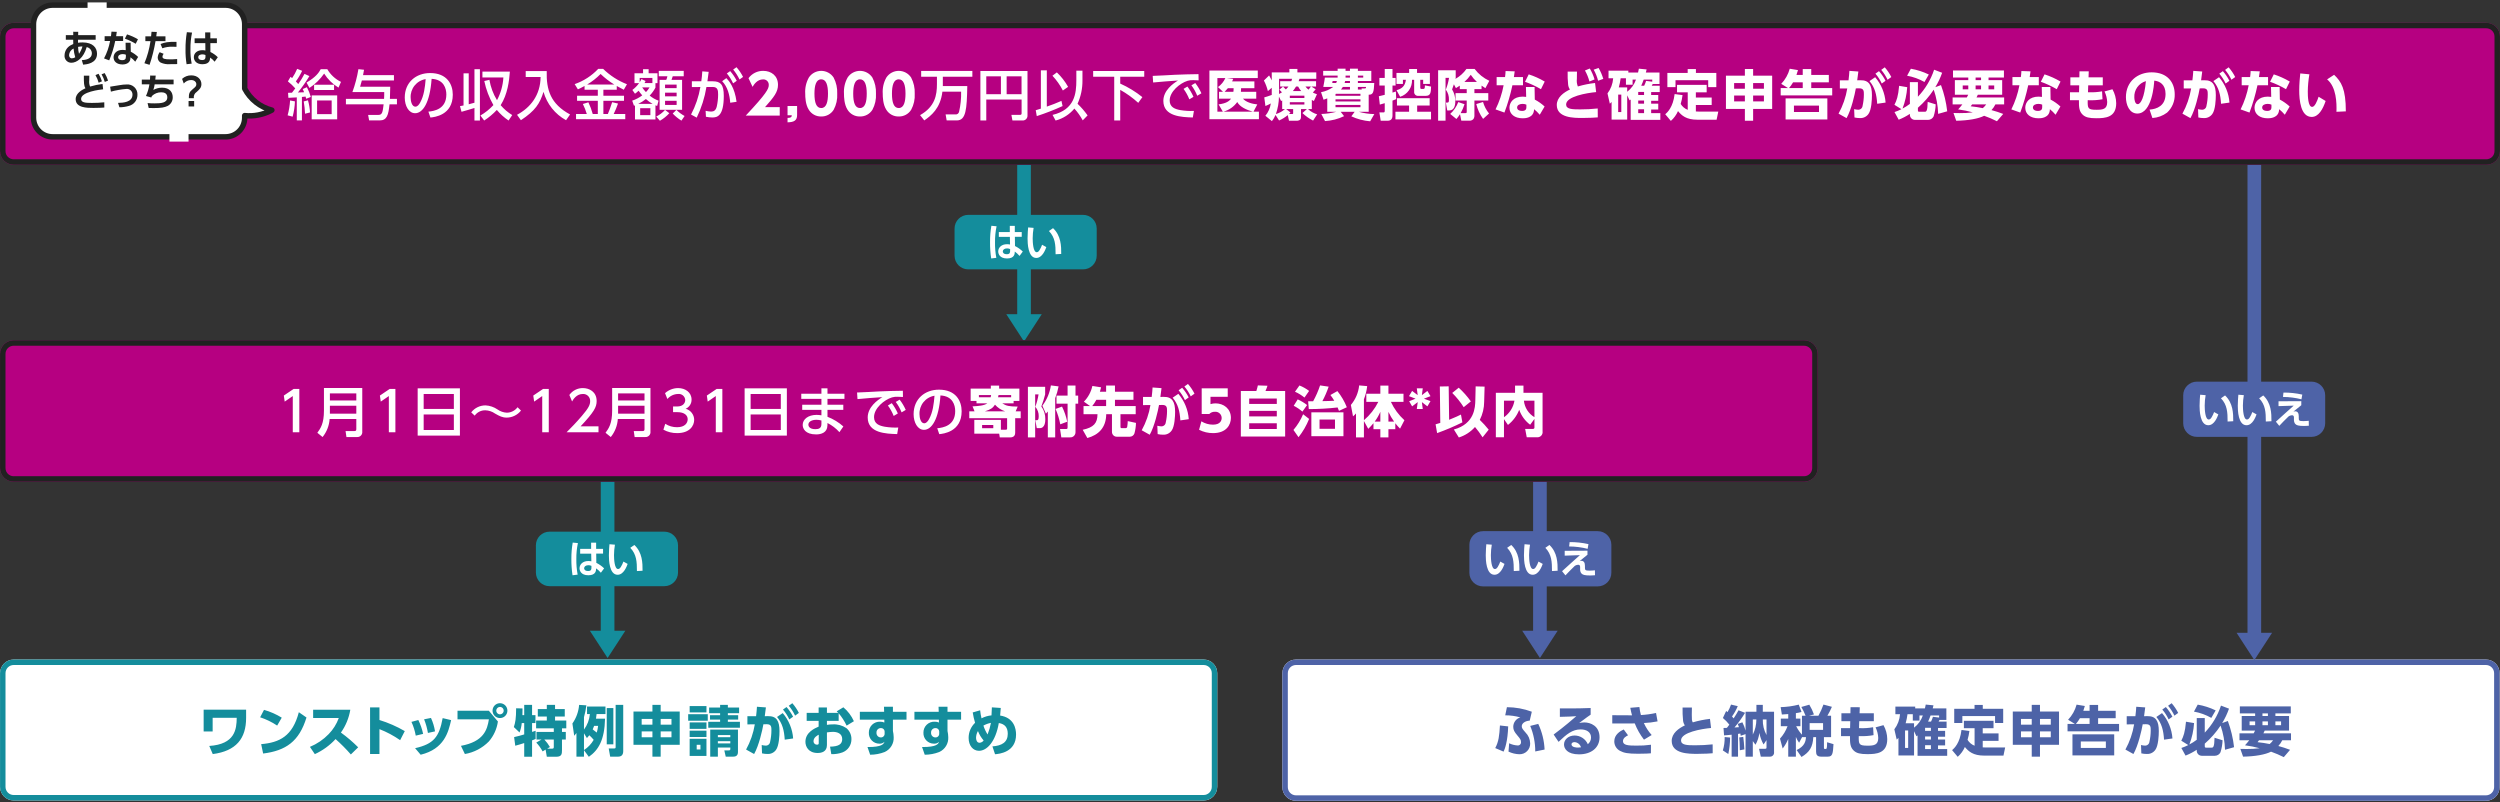
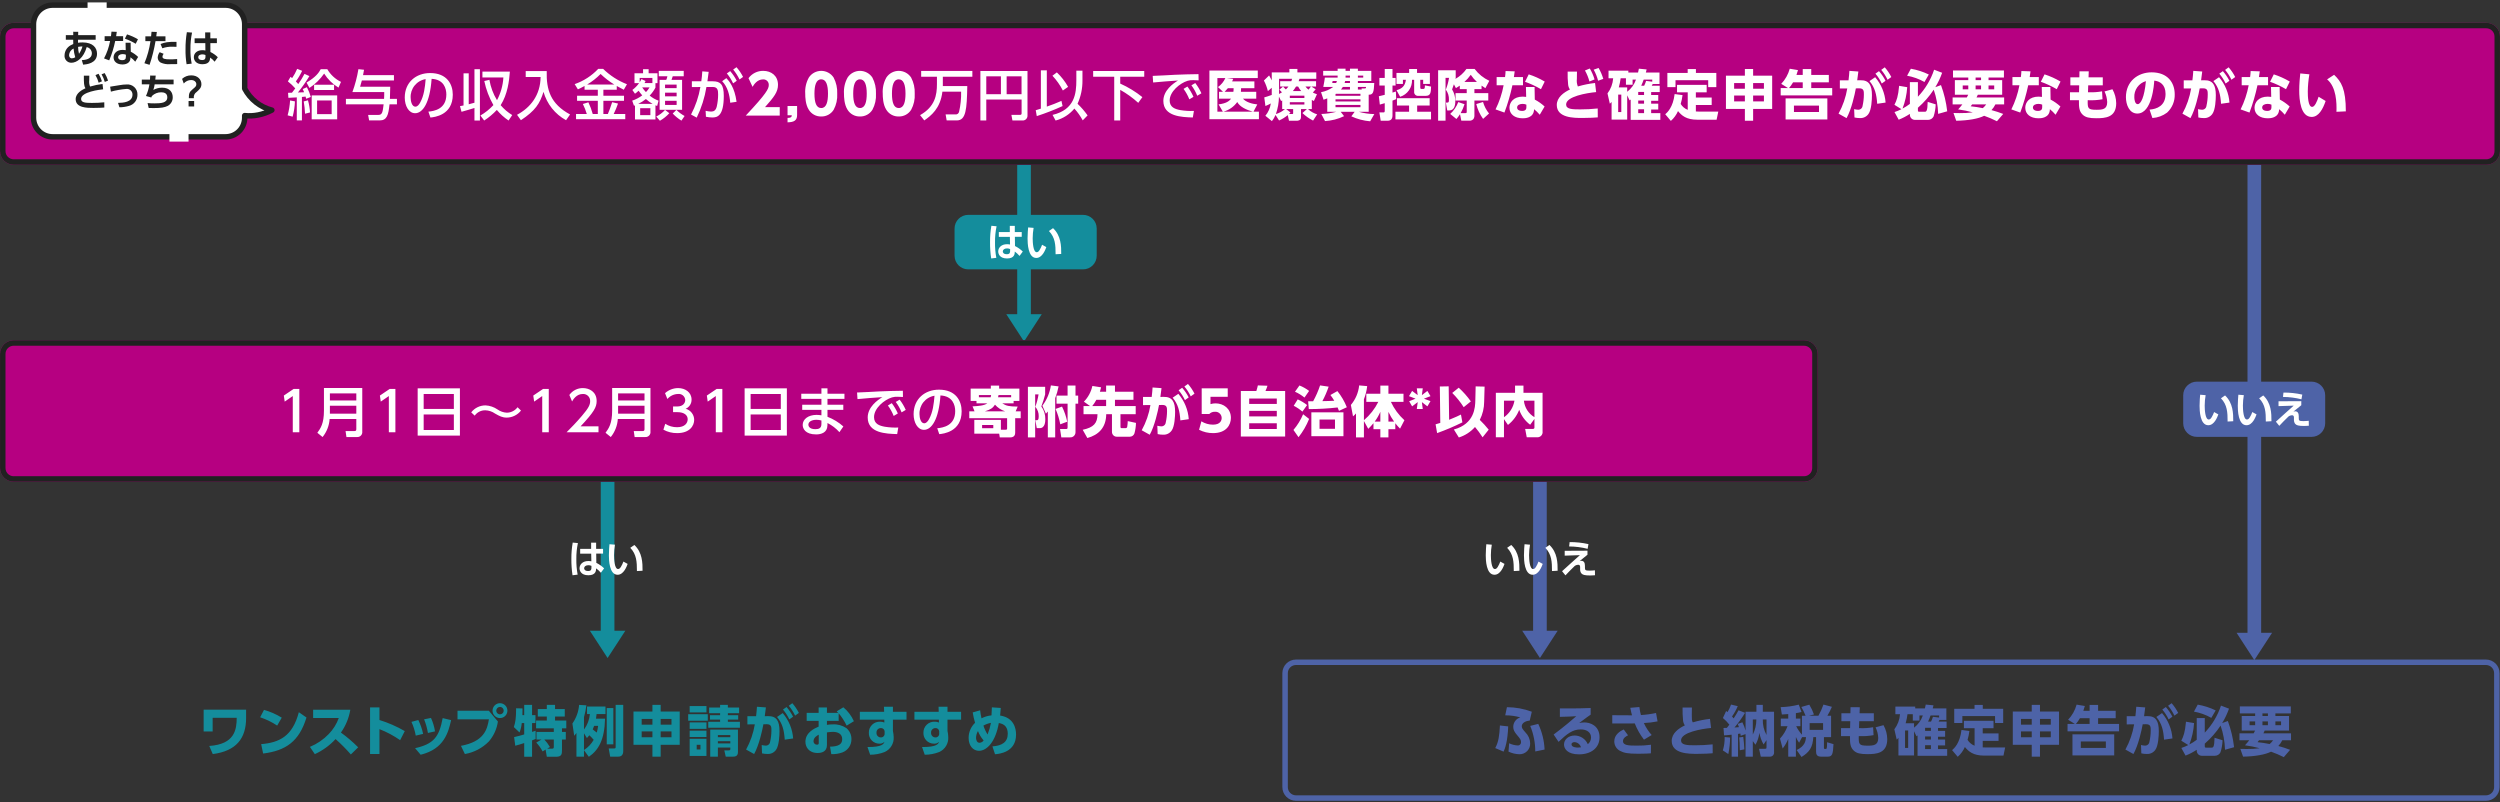
<svg xmlns="http://www.w3.org/2000/svg" width="916" height="294" viewBox="0 0 916 294" fill="none">
  <rect x="0" y="0" width="916" height="294" fill="#333333" stroke="none" />
  <g clip-path="url(#clip0_3233_15052)">
-     <path d="M910.843 241.655H474.859C472.098 241.655 469.859 243.894 469.859 246.655V288.414C469.859 291.175 472.098 293.413 474.859 293.413H910.843C913.604 293.413 915.843 291.175 915.843 288.414V246.655C915.843 243.894 913.604 241.655 910.843 241.655Z" fill="white" />
    <path d="M910.843 242.655H474.859C472.65 242.655 470.859 244.446 470.859 246.655V288.414C470.859 290.623 472.65 292.413 474.859 292.413H910.843C913.052 292.413 914.843 290.623 914.843 288.414V246.655C914.843 244.446 913.052 242.655 910.843 242.655Z" stroke="#4E63A7" stroke-width="2" />
    <path d="M561.255 260.774C558.337 259.686 555.249 259.124 552.135 259.114L551.515 262.094C553.388 262.086 555.253 262.342 557.055 262.854C556.305 263.071 555.646 263.526 555.177 264.15C554.708 264.774 554.455 265.533 554.455 266.314C554.455 267.434 554.875 268.194 555.955 269.454C557.095 270.794 557.295 271.134 557.295 271.894C557.31 272.064 557.286 272.235 557.226 272.395C557.167 272.554 557.072 272.699 556.949 272.818C556.827 272.936 556.68 273.026 556.518 273.081C556.356 273.136 556.185 273.154 556.015 273.134C554.952 273.073 553.912 272.801 552.955 272.334L552.715 275.394C553.954 275.986 555.303 276.313 556.675 276.354C557.204 276.371 557.731 276.279 558.223 276.083C558.715 275.888 559.161 275.594 559.534 275.218C559.907 274.843 560.2 274.395 560.392 273.903C560.585 273.41 560.675 272.883 560.655 272.354C560.614 270.856 559.998 269.431 558.935 268.374C557.895 267.174 557.575 266.814 557.575 266.094C557.575 264.994 558.835 264.134 560.495 264.034L561.255 260.774ZM550.915 275.394C551.415 274.394 552.435 271.534 552.595 266.154L549.575 265.814C549.355 269.594 549.115 271.714 547.855 274.094L550.915 275.394ZM565.935 274.634C565.794 271.377 565.006 268.182 563.615 265.234L560.675 265.974C561.902 268.941 562.527 272.123 562.515 275.334L565.935 274.634ZM582.814 259.414C577.574 259.614 573.734 259.574 571.535 259.554V262.654C574.874 262.574 575.714 262.534 577.554 262.414C576.494 263.354 573.235 266.174 569.255 269.134L571.055 271.814C573.994 269.034 576.094 267.254 579.174 267.254C581.314 267.254 582.954 268.254 582.954 270.214C582.957 270.687 582.853 271.154 582.648 271.58C582.444 272.006 582.145 272.38 581.774 272.674C581.365 271.73 580.689 270.926 579.829 270.361C578.97 269.796 577.963 269.494 576.934 269.494C574.694 269.494 573.055 270.954 573.055 272.794C573.055 274.254 574.214 276.394 578.554 276.394C583.014 276.394 586.074 273.994 586.074 270.134C586.074 265.974 582.774 264.694 580.474 264.694C579.849 264.71 579.226 264.783 578.614 264.914C581.374 262.834 582.274 262.214 582.814 261.854V259.414ZM579.274 273.814C578.918 273.882 578.557 273.915 578.194 273.914C577.594 273.914 575.794 273.834 575.794 272.694C575.794 272.174 576.374 271.914 576.874 271.914C577.423 271.939 577.95 272.136 578.38 272.477C578.811 272.818 579.124 273.286 579.274 273.814ZM605.173 269.314C603.997 268.005 603.033 266.52 602.313 264.914C604 264.848 605.679 264.648 607.333 264.314L606.773 261.234C604.949 261.632 603.097 261.886 601.233 261.994C600.967 261.031 600.78 260.048 600.673 259.054L597.334 259.334C597.614 260.774 597.754 261.294 597.974 262.094L590.734 262.054V265.074H597.694C597.974 265.074 598.254 265.074 598.974 265.054C599.811 267.191 600.949 269.198 602.353 271.014L605.173 269.314ZM594.934 267.274C593.634 267.854 591.474 269.174 591.474 271.614C591.466 272.334 591.659 273.043 592.029 273.66C592.4 274.278 592.935 274.781 593.574 275.114C594.934 275.854 596.414 276.174 600.213 276.174C602.753 276.174 604.213 276.074 604.893 276.014L604.913 272.874C603.111 273.122 601.292 273.229 599.474 273.194C596.654 273.194 594.654 273.074 594.654 271.554C594.654 270.334 595.974 269.694 596.514 269.414L594.934 267.274ZM626.533 263.394C624.399 263.636 622.291 264.065 620.233 264.674C619.873 264.074 619.873 263.534 619.873 261.894C619.873 260.514 619.893 259.954 619.913 259.234H616.493C616.455 260.823 616.515 262.413 616.673 263.994C616.732 264.635 616.96 265.249 617.333 265.774C615.073 266.854 612.513 268.674 612.513 271.454C612.513 276.214 618.753 276.214 621.933 276.214C624.673 276.214 626.453 276.074 627.532 275.994L627.513 272.734C625.367 272.967 623.211 273.081 621.053 273.074C618.113 273.074 615.933 272.994 615.933 271.274C615.933 268.334 623.433 267.054 626.933 266.734L626.533 263.394ZM636.812 268.894C636.992 268.874 637.532 268.794 637.672 268.774C637.692 268.974 637.712 269.074 637.792 269.594L639.572 268.974V277.234H642.232V271.534L643.212 272.874C643.965 271.534 644.448 270.06 644.632 268.534C644.91 270.022 645.43 271.454 646.172 272.774L647.252 271.174V273.794C647.252 274.314 647.112 274.354 646.672 274.354H644.512L645.152 277.234H648.472C648.688 277.247 648.905 277.213 649.106 277.133C649.307 277.052 649.488 276.928 649.636 276.769C649.783 276.61 649.893 276.421 649.958 276.214C650.023 276.007 650.042 275.788 650.012 275.574V260.774H645.892V258.274H643.552V260.774H639.572V267.714C639.296 266.655 638.907 265.629 638.412 264.654L636.712 265.234C636.884 265.624 637.031 266.025 637.152 266.434C637.032 266.454 635.772 266.534 635.512 266.554C636.949 264.869 638.247 263.07 639.392 261.174L636.992 260.254C636.532 261.094 636.032 261.994 635.212 263.214C635.052 263.014 634.912 262.854 634.612 262.514C635.452 261.337 636.157 260.069 636.712 258.734L634.252 258.154C633.917 259.114 633.488 260.038 632.972 260.914C632.772 260.754 632.712 260.694 632.452 260.514L631.272 263.074C632.143 263.801 632.935 264.619 633.632 265.514C633.152 266.174 632.912 266.474 632.732 266.694C632.372 266.714 632.132 266.714 631.492 266.734L631.692 269.434C632.252 269.414 632.912 269.374 634.472 269.194V277.234H636.812V268.894ZM647.252 263.614V269.314C646.295 267.571 645.825 265.602 645.892 263.614H647.252ZM642.232 263.614H643.532C643.539 265.537 643.094 267.435 642.232 269.154V263.614ZM633.252 276.274C633.673 274.287 633.894 272.264 633.912 270.234L631.912 270.054C631.955 271.712 631.733 273.366 631.252 274.954L633.252 276.274ZM639.132 274.574C639.092 273.114 638.852 270.854 638.732 269.994L637.252 270.194C637.312 270.734 637.492 273.154 637.472 274.894L639.132 274.574ZM661.711 270.074C661.611 271.654 661.211 273.434 658.291 274.814L660.071 277.354C662.971 275.614 664.211 273.754 664.391 270.074H665.411V275.374C665.411 276.454 665.751 277.234 667.231 277.234H669.691C671.431 277.234 671.591 276.194 671.791 272.654L669.451 271.954C669.411 274.434 669.391 274.434 668.651 274.434C668.291 274.434 668.291 274.094 668.291 273.974V270.074H670.911V262.254H669.551C670.18 261.201 670.735 260.105 671.211 258.974L668.111 258.154C667.613 259.57 666.998 260.941 666.271 262.254H662.771L664.631 261.774C664.19 260.525 663.62 259.326 662.931 258.194L660.011 259.034C660.614 260.066 661.135 261.142 661.571 262.254H660.231V269.194C659.391 268.251 658.679 267.202 658.111 266.074H659.671V263.294H658.011V261.294C658.706 261.198 659.394 261.058 660.071 260.874L659.071 258.174C656.9 258.731 654.672 259.039 652.432 259.094L652.872 261.794C653.512 261.754 654.131 261.734 655.211 261.634V263.294H652.492V266.074H654.951C654.337 267.759 653.399 269.308 652.192 270.634L653.172 274.254C654.002 273.181 654.688 272.005 655.211 270.754V277.234H658.011V270.014C658.311 270.769 658.707 271.481 659.191 272.134L660.291 270.074H661.711ZM667.971 264.954V267.414H663.051V264.954H667.971ZM681.35 261.334L681.43 259.134L678.031 259.114L677.991 261.334H674.691V264.254H677.931L677.871 266.794H674.551V269.714H677.831C677.791 272.374 677.951 273.854 679.251 275.054C680.251 275.974 681.55 276.314 684.17 276.314C687.47 276.314 691.49 276.074 691.49 270.794C691.464 269.005 690.99 267.252 690.11 265.694L687.21 266.494C687.799 267.713 688.133 269.041 688.19 270.394C688.19 272.994 686.57 273.214 684.33 273.214C681.111 273.214 680.99 272.754 681.05 269.714H681.51C683.172 269.783 684.836 269.662 686.47 269.354L686.31 266.454C684.721 266.747 683.105 266.861 681.49 266.794H681.15L681.23 264.254H686.57V261.334H681.35ZM705.59 258.154C705.49 258.694 705.43 258.914 705.29 259.554H701.73V258.894H694.47V261.674H696.17C696.03 263.684 695.307 265.609 694.09 267.214L694.95 270.994C695.178 270.796 695.392 270.582 695.59 270.354V276.814H701.31V267.914L702.19 269.774C702.35 269.634 702.41 269.594 702.59 269.454V276.914H713.449V274.454H710.089V273.114H712.689V270.974H710.089V269.934H712.689V267.794H710.089V266.734H713.229V264.394H710.309C710.469 264.134 710.489 264.074 710.649 263.774H713.149V259.554H708.149C708.189 259.394 708.389 258.614 708.429 258.434L705.59 258.154ZM707.489 267.794H705.35V266.674H707.489V267.794ZM707.489 270.974H705.35V269.834H707.489V270.974ZM710.489 262.154V262.914L708.229 262.634C708.05 263.241 707.816 263.83 707.529 264.394H706.45C706.789 263.664 707.089 262.916 707.349 262.154H710.489ZM707.489 274.454H705.35V273.034H707.489V274.454ZM701.31 265.014H698.23C698.539 263.919 698.766 262.803 698.91 261.674H700.85V264.034H703.29V262.154H704.53C703.918 263.925 702.798 265.476 701.31 266.614V265.014ZM699.15 274.054H698.01V267.654H699.15V274.054ZM723.489 273.234C722.413 272.82 721.506 272.06 720.909 271.074C721.228 270.015 721.456 268.931 721.589 267.834L718.689 267.454C718.109 272.354 715.989 274.214 715.249 274.854L717.309 277.294C718.435 276.299 719.329 275.071 719.929 273.694C721.269 275.314 722.949 276.854 727.009 276.854H734.069L734.688 273.874H727.549C727.009 273.874 726.809 273.854 726.469 273.834V271.454H732.269V268.714H726.469V266.814H730.429V264.094H719.569V266.814H723.489V273.234ZM723.469 258.294V259.714H716.029V264.914H719.009V262.374H730.989V264.914H733.968V259.714H726.489V258.294H723.469ZM747.448 277.234V272.894H754.428V260.714H747.448V258.274H744.428V260.714H737.488V272.894H744.428V277.234H747.448ZM744.428 263.414V265.514H740.488V263.414H744.428ZM751.408 265.514H747.448V263.414H751.408V265.514ZM744.428 267.994V270.134H740.488V267.994H744.428ZM751.408 270.134H747.448V267.994H751.408V270.134ZM763.327 260.434C763.527 259.854 763.647 259.494 763.887 258.674L760.867 258.174C760.3 260.25 759.229 262.153 757.748 263.714L760.227 265.254H757.548V267.954H776.427V265.254H768.747V263.154H775.187V260.434H768.747V258.294H765.627V260.434H763.327ZM765.627 263.154V265.254H760.607C761.166 264.602 761.662 263.899 762.087 263.154H765.627ZM774.647 269.054H759.348V276.774H774.647V269.054ZM771.587 274.034H762.407V271.674H771.587V274.034ZM781.687 276.274C783.467 273.134 784.707 267.534 785.087 265.374L786.287 265.354C788.026 265.334 788.026 266.394 788.026 267.614C788.023 269.027 787.862 270.436 787.546 271.814C787.498 272.208 787.302 272.57 786.998 272.826C786.694 273.082 786.304 273.214 785.907 273.194C785.42 273.175 784.937 273.101 784.467 272.974L784.587 276.034C785.243 276.183 785.914 276.257 786.586 276.254C787.191 276.289 787.795 276.169 788.34 275.907C788.886 275.645 789.356 275.248 789.706 274.754C790.826 273.254 790.986 269.434 790.986 267.874C790.986 264.174 789.906 262.334 786.786 262.394L785.587 262.414C785.727 261.414 785.867 260.394 786.007 259.194L782.727 258.954C782.647 260.154 782.587 260.914 782.407 262.414H779.227V265.414L781.947 265.394C781.412 268.633 780.33 271.757 778.747 274.634L781.687 276.274ZM792.266 259.974C793.197 261.073 793.977 262.29 794.586 263.594L795.966 262.594C795.313 261.321 794.507 260.132 793.566 259.054L792.266 259.974ZM795.986 270.574C795.745 267.144 794.405 263.883 792.166 261.274L790.086 262.694C792.066 265.054 792.686 267.594 792.906 271.014L795.986 270.574ZM794.386 258.594C795.316 259.693 796.097 260.91 796.706 262.214L798.086 261.214C797.438 259.932 796.632 258.736 795.686 257.654L794.386 258.594ZM818.565 273.774C818.192 270.494 817.427 267.271 816.285 264.174L814.205 264.934C815.224 263.268 816.061 261.498 816.705 259.654L813.766 258.534C812.541 262.232 810.512 265.613 807.826 268.434V263.094H804.886V271.054C804.036 271.703 803.133 272.278 802.186 272.774C803.157 270.264 803.737 267.62 803.906 264.934L800.946 264.434C800.606 268.294 800.026 269.834 799.226 271.394L801.786 272.994C800.968 273.413 800.119 273.767 799.246 274.054L800.786 276.854C802.223 276.284 803.597 275.567 804.886 274.714V275.054C804.883 275.537 805.07 276.003 805.407 276.351C805.743 276.698 806.202 276.9 806.686 276.914H811.566C811.988 276.907 812.4 276.785 812.756 276.559C813.113 276.333 813.4 276.013 813.585 275.634C814.041 274.209 814.297 272.729 814.345 271.234L811.406 270.314C811.346 273.754 810.906 273.934 810.346 273.934H808.346C808.006 273.934 807.826 273.894 807.826 273.374V272.474C810.05 270.54 812.001 268.313 813.626 265.854C814.61 268.708 815.156 271.696 815.245 274.714L818.565 273.774ZM803.866 260.734C806.101 261.135 808.251 261.913 810.226 263.034L811.826 260.294C809.742 259.284 807.527 258.57 805.246 258.174L803.866 260.734ZM820.545 268.694V271.234H824.125C823.505 272.034 823.025 272.574 822.565 273.074C824.38 273.314 826.178 273.675 827.945 274.154C826.354 274.364 824.75 274.457 823.145 274.434C822.305 274.434 821.865 274.434 820.865 274.394L821.865 277.234C826.305 277.154 830.005 276.494 832.105 275.414C833.705 275.982 835.268 276.65 836.785 277.414L839.085 274.734C837.678 274.189 836.242 273.722 834.785 273.334C835.367 272.71 835.852 272.002 836.225 271.234H839.425V268.694H829.305C829.496 268.376 829.657 268.042 829.785 267.694H838.705V262.354H833.705V261.394H839.345V258.814H820.685V261.394H826.285V262.354H821.365V267.694H826.265C826.185 267.874 825.925 268.354 825.745 268.694H820.545ZM828.965 264.314H830.965V265.714H828.965V264.314ZM828.965 261.394H830.965V262.354H828.965V261.394ZM824.245 264.314H826.285V265.714H824.245V264.314ZM833.705 264.314H835.785V265.714H833.705V264.314ZM832.865 271.234C832.5 271.741 832.077 272.205 831.605 272.614C830.138 272.31 828.656 272.083 827.165 271.934C827.465 271.574 827.525 271.474 827.705 271.234H832.865Z" fill="#4D63A7" />
-     <path d="M441.001 241.655H5.017C2.256 241.655 0.018 243.894 0.018 246.655V288.294C0.018 291.055 2.256 293.293 5.017 293.293H441.001C443.762 293.293 446.001 291.055 446.001 288.294V246.655C446.001 243.894 443.762 241.655 441.001 241.655Z" fill="white" />
-     <path d="M441.001 242.655H5.017C2.808 242.655 1.018 244.446 1.018 246.655V288.294C1.018 290.503 2.808 292.293 5.017 292.293H441.001C443.21 292.293 445.001 290.503 445.001 288.294V246.655C445.001 244.446 443.21 242.655 441.001 242.655Z" stroke="#148D9C" stroke-width="2" />
    <path d="M74.615 260.034V268.014H77.915V263.014H86.735C86.695 267.194 86.115 272.694 76.675 273.314L77.955 276.294C86.535 275.174 90.175 270.594 90.175 263.034V260.034H74.615ZM103.234 262.954C101.211 261.704 99.023 260.741 96.734 260.094L95.314 262.814C97.523 263.538 99.623 264.561 101.554 265.854L103.234 262.954ZM96.414 276.094C104.714 275.054 109.614 271.674 112.294 262.894L109.494 260.954C107.194 269.754 102.414 272.074 95.694 272.654L96.414 276.094ZM114.734 260.054V263.074H124.133C123.333 265.281 122.072 267.292 120.434 268.974C118.488 270.992 116.145 272.585 113.554 273.654L115.354 276.314C118.228 274.996 120.812 273.12 122.953 270.794C124.939 272.552 126.81 274.435 128.553 276.434L131.233 273.814C129.272 271.85 127.159 270.044 124.913 268.414C126.677 265.923 127.853 263.065 128.353 260.054H114.734ZM148.312 267.874C145.383 266.173 142.27 264.811 139.033 263.814V259.194H135.593V276.254H139.033V267.154C141.709 268.198 144.253 269.554 146.613 271.194L148.312 267.874ZM155.032 268.894C154.658 267.134 154.067 265.428 153.272 263.814L150.752 264.494C151.493 266.099 152.024 267.793 152.332 269.534L155.032 268.894ZM159.392 267.974C159.124 266.275 158.626 264.62 157.912 263.054L155.392 263.554C156.038 265.165 156.507 266.842 156.792 268.554L159.392 267.974ZM154.132 276.534C162.772 274.414 164.272 268.314 165.292 263.854L162.192 263.114C160.912 270.014 158.932 272.594 152.092 274.134L154.132 276.534ZM183.191 257.654C182.653 257.654 182.127 257.814 181.68 258.113C181.233 258.412 180.884 258.836 180.678 259.333C180.472 259.83 180.419 260.377 180.524 260.905C180.628 261.432 180.888 261.917 181.268 262.297C181.648 262.678 182.133 262.937 182.661 263.042C183.188 263.147 183.735 263.093 184.232 262.887C184.729 262.681 185.154 262.333 185.453 261.885C185.752 261.438 185.911 260.912 185.911 260.374C185.912 260.017 185.843 259.662 185.707 259.332C185.57 259.001 185.37 258.701 185.117 258.448C184.865 258.195 184.564 257.995 184.234 257.859C183.903 257.722 183.549 257.653 183.191 257.654ZM183.191 259.014C183.46 259.014 183.723 259.094 183.947 259.243C184.17 259.393 184.345 259.605 184.448 259.854C184.551 260.102 184.577 260.376 184.525 260.64C184.472 260.903 184.343 261.146 184.153 261.336C183.963 261.526 183.72 261.656 183.456 261.708C183.193 261.761 182.919 261.734 182.671 261.631C182.422 261.528 182.21 261.353 182.06 261.13C181.911 260.906 181.831 260.643 181.831 260.374C181.831 260.014 181.975 259.668 182.23 259.413C182.485 259.158 182.831 259.015 183.191 259.014ZM167.632 260.414V263.574H179.131C178.531 267.374 177.251 271.734 168.892 273.274L170.332 276.274C173.669 275.701 176.741 274.092 179.111 271.674C180.9 269.605 182.053 267.063 182.431 264.354L179.111 260.414H167.632ZM188.791 273.234C189.571 273.054 191.151 272.554 192.071 272.254V277.274H194.951V271.274C195.811 270.954 195.971 270.874 196.251 270.754V267.754C196.131 267.794 195.151 268.114 194.951 268.174V264.934H196.191V262.014H194.951V258.274H192.071V262.014H191.411C191.451 261.234 191.451 260.394 191.451 259.574L189.111 259.514C189.091 263.354 188.831 264.674 188.271 266.394L190.351 268.374C190.792 267.274 191.068 266.115 191.171 264.934H192.071V269.094C191.271 269.334 189.351 269.894 188.371 270.074L188.791 273.234ZM196.491 272.074C197.402 273.047 198.182 274.137 198.811 275.314L199.911 274.654L200.351 277.274H203.81C205.83 277.274 205.91 276.214 205.91 274.834V270.974H207.31V268.174H205.91V266.854H207.49V263.994H203.37V262.534H206.93V259.814H203.37V258.274H200.351V259.814H197.051V262.534H200.351V263.994H196.431V266.854H202.91V268.174H196.571V270.974H198.411L196.491 272.074ZM201.49 273.714C200.922 272.722 200.237 271.803 199.451 270.974H202.91V273.574C202.91 273.954 202.91 274.314 202.33 274.314H200.471L201.49 273.714ZM218.37 263.314C218.472 262.758 218.546 262.198 218.59 261.634H221.85V258.874H215.09V261.634H216.13C215.957 263.693 215.209 265.661 213.97 267.314V262.754C214.376 261.34 214.671 259.895 214.85 258.434L212.19 258.274C211.991 260.726 211.142 263.08 209.73 265.094L210.39 269.594C210.67 269.254 210.85 269.054 211.21 268.574V277.234H213.97V274.874L215.75 277.294C219.33 274.814 221.51 271.034 221.69 263.314H218.37ZM213.97 268.674L215.05 270.434C215.366 270.107 215.66 269.76 215.93 269.394C216.498 269.919 217.033 270.48 217.53 271.074C216.661 272.588 215.44 273.871 213.97 274.814V268.674ZM219.15 265.954C219.057 266.787 218.89 267.611 218.65 268.414C218.07 267.934 217.77 267.694 217.17 267.254C217.37 266.794 217.51 266.434 217.69 265.954H219.15ZM222.31 272.734H224.73V259.434H222.31V272.734ZM225.57 273.594C225.57 273.994 225.57 274.234 225.09 274.234H223.03L223.57 277.234H226.49C227.769 277.234 228.349 276.494 228.349 275.214V258.274H225.57V273.594ZM242.069 277.234V272.894H249.049V260.714H242.069V258.274H239.049V260.714H232.109V272.894H239.049V277.234H242.069ZM239.049 263.414V265.514H235.109V263.414H239.049ZM246.029 265.514H242.069V263.414H246.029V265.514ZM239.049 267.994V270.134H235.109V267.994H239.049ZM246.029 270.134H242.069V267.994H246.029V270.134ZM252.689 264.694V267.054H258.848V264.694H252.689ZM252.689 267.714V270.034H258.848V267.714H252.689ZM266.688 264.474V263.674H270.468V262.054H266.688V261.314H270.808V259.234H266.688V258.274H263.848V259.234H259.828V261.314H263.848V262.054H260.148V263.674H263.848V264.474H259.508V266.654H271.108V264.474H266.688ZM270.388 267.334H260.228V277.234H263.028V273.894H267.588V274.434C267.588 274.814 267.448 274.934 267.008 274.934H265.388L265.908 277.234H268.628C269.808 277.234 270.388 276.714 270.388 275.514V267.334ZM267.588 270.114H263.028V269.334H267.588V270.114ZM267.588 272.374H263.028V271.574H267.588V272.374ZM252.689 270.694V276.974H258.848V270.694H252.689ZM256.648 274.614H255.268V272.894H256.648V274.614ZM252.689 258.714V261.034H258.848V258.714H252.689ZM252.149 261.674V264.074H259.328V261.674H252.149ZM276.308 276.274C278.088 273.134 279.328 267.534 279.708 265.374L280.907 265.354C282.647 265.334 282.647 266.394 282.647 267.614C282.644 269.027 282.483 270.436 282.167 271.814C282.119 272.208 281.923 272.57 281.619 272.826C281.315 273.082 280.925 273.214 280.527 273.194C280.041 273.175 279.558 273.101 279.088 272.974L279.208 276.034C279.864 276.183 280.535 276.257 281.207 276.254C281.812 276.289 282.416 276.169 282.961 275.907C283.507 275.645 283.977 275.248 284.327 274.754C285.447 273.254 285.607 269.434 285.607 267.874C285.607 264.174 284.527 262.334 281.407 262.394L280.208 262.414C280.348 261.414 280.487 260.394 280.627 259.194L277.348 258.954C277.268 260.154 277.208 260.914 277.028 262.414H273.848V265.414L276.568 265.394C276.033 268.633 274.95 271.757 273.368 274.634L276.308 276.274ZM286.887 259.974C287.817 261.073 288.598 262.29 289.207 263.594L290.587 262.594C289.934 261.321 289.128 260.132 288.187 259.054L286.887 259.974ZM290.607 270.574C290.366 267.144 289.026 263.883 286.787 261.274L284.707 262.694C286.687 265.054 287.307 267.594 287.527 271.014L290.607 270.574ZM289.007 258.594C289.937 259.693 290.718 260.91 291.327 262.214L292.707 261.214C292.059 259.932 291.253 258.736 290.307 257.654L289.007 258.594ZM307.286 261.334C308.45 262.717 309.431 264.242 310.206 265.874L312.866 264.254C311.985 262.282 310.665 260.538 309.006 259.154L306.566 260.634C306.769 260.811 306.963 260.998 307.146 261.194H302.987V259.214H299.947V261.194H295.567V264.114H299.947V266.234C298.587 266.814 295.107 268.294 295.107 271.794C295.107 273.554 296.227 275.894 299.587 275.894C300.967 275.894 302.987 275.474 302.987 272.994V268.354C303.721 268.237 304.463 268.17 305.207 268.154C306.687 268.154 308.586 268.694 308.586 270.814C308.586 272.594 307.366 273.534 304.127 273.574L304.587 276.314C305.982 276.37 307.375 276.152 308.686 275.674C309.667 275.299 310.508 274.632 311.095 273.762C311.682 272.892 311.986 271.863 311.966 270.814C311.978 270.044 311.816 269.282 311.495 268.583C311.173 267.884 310.698 267.266 310.106 266.774C308.628 265.781 306.864 265.303 305.087 265.414C304.382 265.406 303.679 265.466 302.987 265.594V264.114H307.286V261.334ZM299.987 272.154C299.987 272.514 299.987 272.854 299.367 272.854C299.198 272.86 299.029 272.833 298.871 272.772C298.713 272.712 298.569 272.62 298.447 272.502C298.326 272.384 298.229 272.243 298.164 272.087C298.098 271.931 298.065 271.763 298.067 271.594C298.067 270.154 299.567 269.414 299.987 269.194V272.154ZM327.166 260.794V258.954H323.886L323.946 260.794H315.046V263.694H324.006L324.026 264.734C323.554 264.525 323.042 264.422 322.526 264.434C321.98 264.401 321.434 264.482 320.921 264.671C320.408 264.86 319.94 265.154 319.547 265.534C319.154 265.914 318.844 266.372 318.637 266.878C318.431 267.384 318.331 267.927 318.346 268.474C318.322 268.99 318.403 269.506 318.584 269.991C318.765 270.475 319.043 270.918 319.4 271.291C319.757 271.665 320.186 271.963 320.662 272.166C321.137 272.369 321.649 272.474 322.166 272.474C322.513 272.506 322.863 272.462 323.191 272.344C323.519 272.227 323.818 272.039 324.066 271.794C323.806 272.514 323.326 273.754 317.846 273.714L318.826 276.534C320.646 276.532 322.45 276.193 324.146 275.534C325.181 275.066 326.05 274.296 326.639 273.325C327.228 272.354 327.509 271.228 327.446 270.094C327.428 269.327 327.334 268.563 327.166 267.814V263.694H332.146V260.794H327.166ZM324.126 268.734C324.143 268.926 324.118 269.12 324.053 269.303C323.989 269.485 323.885 269.651 323.751 269.789C323.616 269.928 323.453 270.036 323.272 270.106C323.092 270.175 322.899 270.206 322.706 270.194C322.487 270.189 322.271 270.14 322.072 270.048C321.873 269.957 321.695 269.825 321.548 269.662C321.402 269.499 321.291 269.308 321.222 269.1C321.153 268.892 321.127 268.672 321.146 268.454C321.129 268.237 321.158 268.02 321.23 267.815C321.302 267.611 321.416 267.423 321.565 267.265C321.714 267.107 321.894 266.982 322.094 266.897C322.294 266.812 322.509 266.771 322.726 266.774C322.906 266.761 323.087 266.786 323.258 266.847C323.428 266.907 323.584 267.003 323.716 267.127C323.847 267.251 323.952 267.401 324.022 267.567C324.093 267.734 324.128 267.913 324.126 268.094V268.734ZM347.165 260.794V258.954H343.885L343.945 260.794H335.045V263.694H344.005L344.025 264.734C343.553 264.525 343.041 264.422 342.525 264.434C341.979 264.401 341.433 264.482 340.92 264.671C340.407 264.86 339.939 265.154 339.546 265.534C339.153 265.914 338.843 266.372 338.637 266.878C338.43 267.384 338.331 267.927 338.345 268.474C338.321 268.99 338.402 269.506 338.583 269.991C338.764 270.475 339.042 270.918 339.399 271.291C339.756 271.665 340.185 271.963 340.661 272.166C341.136 272.369 341.648 272.474 342.165 272.474C342.512 272.506 342.862 272.462 343.19 272.344C343.519 272.227 343.817 272.039 344.065 271.794C343.805 272.514 343.325 273.754 337.845 273.714L338.825 276.534C340.645 276.532 342.449 276.193 344.145 275.534C345.18 275.066 346.049 274.296 346.638 273.325C347.227 272.354 347.508 271.228 347.445 270.094C347.427 269.327 347.333 268.563 347.165 267.814V263.694H352.145V260.794H347.165ZM344.125 268.734C344.142 268.926 344.117 269.12 344.053 269.303C343.988 269.485 343.885 269.651 343.75 269.789C343.615 269.928 343.452 270.036 343.272 270.106C343.091 270.175 342.898 270.206 342.705 270.194C342.486 270.189 342.27 270.14 342.071 270.048C341.872 269.957 341.694 269.825 341.548 269.662C341.401 269.499 341.29 269.308 341.221 269.1C341.152 268.892 341.126 268.672 341.145 268.454C341.129 268.237 341.157 268.02 341.229 267.815C341.301 267.611 341.415 267.423 341.564 267.265C341.713 267.107 341.893 266.982 342.093 266.897C342.293 266.812 342.508 266.771 342.725 266.774C342.906 266.761 343.087 266.786 343.257 266.847C343.427 266.907 343.583 267.003 343.715 267.127C343.846 267.251 343.951 267.401 344.021 267.567C344.092 267.734 344.127 267.913 344.125 268.094V268.734ZM356.405 261.034C356.605 262.319 356.892 263.588 357.265 264.834C356.511 265.549 355.913 266.412 355.507 267.369C355.101 268.325 354.896 269.355 354.905 270.394C354.905 273.174 356.485 275.094 358.705 275.094C361.604 275.094 364.784 271.794 365.964 264.914C368.284 265.294 369.244 266.654 369.244 268.874C369.244 271.954 367.084 273.234 363.624 273.474L364.584 276.354C366.064 276.234 372.284 275.674 372.284 269.134C372.284 266.954 371.524 262.954 366.444 262.174C366.524 261.474 366.564 261.094 366.684 259.394L363.424 259.174C363.404 259.854 363.384 260.074 363.284 262.114C362.007 262.236 360.764 262.603 359.625 263.194C359.395 262.226 359.228 261.244 359.125 260.254L356.405 261.034ZM361.844 269.114C361.2 268.097 360.689 267.001 360.324 265.854C361.186 265.378 362.118 265.041 363.084 264.854C362.811 266.311 362.396 267.738 361.844 269.114ZM360.404 271.314C360.234 271.553 360.013 271.753 359.758 271.898C359.502 272.043 359.218 272.13 358.925 272.154C357.825 272.154 357.625 270.914 357.625 270.354C357.633 269.473 357.875 268.611 358.325 267.854C358.808 269.121 359.512 270.293 360.404 271.314Z" fill="#148D9C" />
    <path d="M375.203 60.122V119.611" stroke="#148D9C" stroke-width="5" stroke-linecap="round" />
    <path d="M375.203 125.12L368.703 115.12H381.703L375.203 125.12Z" fill="#148D9C" />
    <path d="M222.625 176.101V235.589" stroke="#148D9C" stroke-width="5" stroke-linecap="round" />
    <path d="M222.625 241.099L216.125 231.099H229.125L222.625 241.099Z" fill="#148D9C" />
    <path d="M825.986 59.852V236.358" stroke="#4E63A7" stroke-width="5" stroke-linecap="round" />
    <path d="M825.986 241.867L819.486 231.867H832.486L825.986 241.867Z" fill="#4E63A7" />
    <path d="M564.232 176.101V235.589" stroke="#4E63A7" stroke-width="5" stroke-linecap="round" />
    <path d="M564.232 241.099L557.732 231.099H570.732L564.232 241.099Z" fill="#4E63A7" />
    <path d="M846.95 139.835H804.926C802.164 139.835 799.926 142.073 799.926 144.835V155.072C799.926 157.834 802.164 160.072 804.926 160.072H846.95C849.711 160.072 851.95 157.834 851.95 155.072V144.835C851.95 142.073 849.711 139.835 846.95 139.835Z" fill="#4E63A7" />
    <path d="M806.136 144.621C806.08 145.349 805.926 146.931 805.926 148.681C805.926 150.347 806.052 155.807 809.118 155.807C811.33 155.807 812.436 152.839 812.8 151.831L811.246 150.973C811.011 151.655 810.701 152.309 810.322 152.923C810.042 153.357 809.748 153.707 809.286 153.707C807.97 153.707 807.802 150.107 807.802 148.597C807.809 147.321 807.922 146.047 808.138 144.789L806.136 144.621ZM818.259 154.337C818.273 151.453 818.203 147.659 815.259 144.887L813.759 145.937C816.069 148.331 816.195 151.089 816.195 154.449L818.259 154.337ZM820.135 144.621C820.079 145.349 819.925 146.931 819.925 148.681C819.925 150.347 820.051 155.807 823.117 155.807C825.329 155.807 826.435 152.839 826.799 151.831L825.245 150.973C825.01 151.654 824.7 152.307 824.321 152.919C824.041 153.353 823.747 153.703 823.285 153.703C821.969 153.703 821.801 150.103 821.801 148.593C821.809 147.317 821.921 146.043 822.137 144.785L820.135 144.621ZM832.259 154.337C832.273 151.453 832.203 147.659 829.259 144.887L827.759 145.937C830.069 148.331 830.195 151.089 830.195 154.449L832.259 154.337ZM843.558 144.579C841.294 144.073 838.979 143.824 836.659 143.837L836.477 145.437C838.762 145.449 841.038 145.741 843.252 146.305L843.558 144.579ZM834.851 147.029V148.807L840.422 148.625C839.751 149.213 839.079 149.787 837.301 151.411C836.419 152.211 834.165 154.267 833.885 154.505L835.129 156.031C835.367 155.765 837.747 153.259 838.487 152.615C838.866 152.326 839.326 152.165 839.803 152.153C840.502 152.153 840.502 152.713 840.502 153.147V153.707C840.468 154.239 840.602 154.768 840.886 155.219C841.362 155.819 842.062 156.073 844.274 156.073C844.835 156.073 845.396 156.045 845.954 155.989L845.922 154.173C845.46 154.215 844.662 154.299 843.99 154.299C842.324 154.299 842.268 154.075 842.268 153.099V152.573C842.268 151.439 841.918 150.697 840.91 150.697C840.705 150.698 840.502 150.736 840.31 150.809C841.262 150.009 842.76 148.779 843.194 148.471V146.987L834.851 147.029Z" fill="white" />
-     <path d="M585.405 194.619H543.381C540.619 194.619 538.381 196.858 538.381 199.619V209.857C538.381 212.618 540.619 214.856 543.381 214.856H585.405C588.166 214.856 590.405 212.618 590.405 209.857V199.619C590.405 196.858 588.166 194.619 585.405 194.619Z" fill="#4E63A7" />
    <path d="M544.591 199.406C544.535 200.134 544.381 201.715 544.381 203.465C544.381 205.131 544.507 210.591 547.573 210.591C549.785 210.591 550.891 207.623 551.255 206.615L549.701 205.757C549.466 206.44 549.156 207.094 548.777 207.707C548.497 208.141 548.203 208.491 547.741 208.491C546.425 208.491 546.257 204.891 546.257 203.381C546.265 202.105 546.377 200.832 546.593 199.574L544.591 199.406ZM556.714 209.121C556.728 206.237 556.658 202.443 553.715 199.672L552.215 200.722C554.524 203.115 554.65 205.873 554.65 209.233L556.714 209.121ZM558.59 199.406C558.534 200.134 558.38 201.715 558.38 203.465C558.38 205.131 558.506 210.591 561.572 210.591C563.784 210.591 564.89 207.623 565.254 206.615L563.7 205.757C563.465 206.438 563.155 207.091 562.776 207.703C562.496 208.137 562.202 208.487 561.74 208.487C560.424 208.487 560.256 204.887 560.256 203.377C560.264 202.101 560.376 200.828 560.592 199.57L558.59 199.406ZM570.714 209.121C570.728 206.237 570.658 202.443 567.714 199.672L566.214 200.722C568.524 203.115 568.65 205.873 568.65 209.233L570.714 209.121ZM582.013 199.364C579.749 198.857 577.434 198.608 575.114 198.622L574.932 200.222C577.217 200.233 579.493 200.525 581.707 201.09L582.013 199.364ZM573.306 201.813V203.591L578.878 203.409C578.206 203.997 577.534 204.571 575.756 206.195C574.874 206.995 572.62 209.051 572.34 209.289L573.584 210.815C573.822 210.549 576.202 208.043 576.942 207.399C577.321 207.111 577.781 206.949 578.258 206.937C578.958 206.937 578.958 207.497 578.958 207.931V208.491C578.923 209.023 579.057 209.552 579.342 210.003C579.818 210.603 580.517 210.857 582.729 210.857C583.29 210.858 583.851 210.829 584.409 210.773L584.377 208.957C583.915 208.999 583.117 209.083 582.445 209.083C580.779 209.083 580.723 208.859 580.723 207.883V207.357C580.723 206.223 580.374 205.481 579.366 205.481C579.16 205.482 578.957 205.52 578.766 205.593C579.718 204.793 581.215 203.563 581.649 203.255V201.771L573.306 201.813Z" fill="white" />
    <path d="M396.833 78.726H354.752C351.99 78.726 349.752 80.964 349.752 83.725V93.695C349.752 96.456 351.99 98.695 354.752 98.695H396.833C399.595 98.695 401.833 96.456 401.833 93.695V83.725C401.833 80.964 399.595 78.726 396.833 78.726Z" fill="#148D9C" />
    <path d="M363.242 82.726C362.904 84.681 362.74 86.663 362.752 88.648C362.731 90.671 362.872 92.694 363.172 94.696L365.048 94.472C364.706 92.591 364.547 90.683 364.572 88.772C364.549 86.801 364.741 84.834 365.146 82.906L363.242 82.726ZM365.972 85.026V86.776H370.018L370.074 89.59C369.707 89.506 369.331 89.469 368.954 89.478C366.868 89.478 365.748 90.778 365.748 92.138C365.748 92.88 366.168 94.7 368.982 94.7C371.768 94.7 371.81 92.936 371.824 92.166C372.459 92.638 373.041 93.176 373.562 93.772L374.752 92.162C373.908 91.348 372.945 90.668 371.896 90.146L371.852 86.772H374.362V85.022H371.824V82.754H369.99V85.022L365.972 85.026ZM370.102 91.868C370.102 92.428 370.088 93.142 368.912 93.142C367.582 93.142 367.428 92.414 367.428 92.12C367.428 91.52 368.002 91.014 368.996 91.014C369.378 91.011 369.755 91.092 370.102 91.252V91.868ZM376.71 83.328C376.654 84.056 376.5 85.638 376.5 87.388C376.5 89.054 376.626 94.514 379.692 94.514C381.904 94.514 383.01 91.546 383.374 90.538L381.82 89.68C381.585 90.361 381.275 91.013 380.896 91.626C380.616 92.06 380.322 92.41 379.86 92.41C378.544 92.41 378.376 88.81 378.376 87.3C378.384 86.023 378.496 84.75 378.712 83.492L376.71 83.328ZM388.834 93.044C388.848 90.16 388.778 86.366 385.834 83.594L384.334 84.644C386.644 87.038 386.77 89.796 386.77 93.156L388.834 93.044Z" fill="white" />
-     <path d="M243.431 194.804H201.349C198.588 194.804 196.35 197.042 196.35 199.804V209.773C196.35 212.534 198.588 214.773 201.349 214.773H243.431C246.192 214.773 248.431 212.534 248.431 209.773V199.804C248.431 197.042 246.192 194.804 243.431 194.804Z" fill="#148D9C" />
    <path d="M209.84 198.804C209.502 200.759 209.338 202.741 209.35 204.726C209.329 206.75 209.469 208.772 209.77 210.774L211.646 210.55C211.304 208.669 211.144 206.761 211.17 204.85C211.147 202.879 211.339 200.912 211.744 198.984L209.84 198.804ZM212.57 201.104V202.854H216.616L216.672 205.668C216.304 205.585 215.928 205.547 215.552 205.556C213.466 205.556 212.346 206.856 212.346 208.216C212.346 208.958 212.766 210.778 215.58 210.778C218.366 210.778 218.408 209.014 218.422 208.244C219.056 208.716 219.639 209.254 220.16 209.85L221.35 208.24C220.506 207.426 219.543 206.746 218.494 206.224L218.45 202.85H220.96V201.1H218.422V198.832H216.588V201.1L212.57 201.104ZM216.7 207.946C216.7 208.506 216.686 209.22 215.51 209.22C214.18 209.22 214.026 208.492 214.026 208.198C214.026 207.598 214.6 207.092 215.594 207.092C215.975 207.089 216.353 207.17 216.7 207.33V207.946ZM223.308 199.406C223.252 200.134 223.098 201.716 223.098 203.466C223.098 205.132 223.224 210.592 226.29 210.592C228.502 210.592 229.608 207.624 229.972 206.616L228.418 205.758C228.183 206.439 227.873 207.091 227.494 207.704C227.214 208.138 226.92 208.488 226.458 208.488C225.142 208.488 224.974 204.888 224.974 203.378C224.981 202.101 225.094 200.828 225.31 199.57L223.308 199.406ZM235.432 209.122C235.446 206.238 235.376 202.444 232.432 199.672L230.932 200.722C233.242 203.116 233.368 205.874 233.368 209.234L235.432 209.122Z" fill="white" />
    <path d="M660.993 124.674H5.017C2.256 124.674 0.018 126.912 0.018 129.674V171.492C0.018 174.253 2.256 176.492 5.017 176.492H660.993C663.754 176.492 665.993 174.253 665.993 171.492V129.674C665.993 126.912 663.754 124.674 660.993 124.674Z" fill="#B60081" />
    <path d="M660.993 125.674H5.017C2.808 125.674 1.018 127.465 1.018 129.674V171.492C1.018 173.701 2.808 175.492 5.017 175.492H660.993C663.202 175.492 664.993 173.701 664.993 171.492V129.674C664.993 127.465 663.202 125.674 660.993 125.674Z" stroke="#212121" stroke-width="2" />
    <path d="M103.994 144.933L104.314 147.153L107.274 145.113V158.372H109.674V142.513H107.574L103.994 144.933ZM132.733 142.173H118.694V150.452C118.694 155.192 117.474 156.912 116.274 158.572L118.194 160.132C119.715 158.252 120.616 155.946 120.774 153.532H130.553V157.272C130.553 157.792 130.293 157.932 129.913 157.932H126.613L126.933 160.132H130.833C131.096 160.15 131.359 160.109 131.605 160.013C131.85 159.918 132.071 159.769 132.252 159.578C132.434 159.387 132.571 159.159 132.654 158.909C132.737 158.659 132.764 158.394 132.733 158.132V142.173ZM130.553 144.133V146.733H120.874V144.133H130.553ZM130.553 148.653V151.572H120.874V148.653H130.553ZM139.193 144.933L139.513 147.153L142.473 145.113V158.372H144.873V142.513H142.773L139.193 144.933ZM153.032 142.293V159.612H168.512V142.293H153.032ZM155.232 144.353H166.292V149.832H155.232V144.353ZM166.292 151.872V157.552H155.232V151.872H166.292ZM189.631 149.213C189.173 149.828 188.58 150.328 187.896 150.675C187.212 151.022 186.458 151.206 185.691 151.212C184.46 151.145 183.274 150.729 182.271 150.012C180.981 149.13 179.473 148.618 177.911 148.533C176.897 148.526 175.894 148.753 174.982 149.197C174.07 149.641 173.272 150.29 172.652 151.092L173.932 152.292C174.371 151.671 174.956 151.166 175.636 150.825C176.316 150.483 177.07 150.314 177.831 150.332C179.11 150.375 180.348 150.792 181.391 151.532C183.031 152.452 184.011 153.012 185.671 153.012C186.679 153.002 187.672 152.765 188.575 152.318C189.479 151.871 190.27 151.227 190.891 150.432L189.631 149.213ZM195.391 144.933L195.711 147.153L198.671 145.113V158.372H201.07V142.513H198.971L195.391 144.933ZM212.73 156.212C217.67 150.932 218.61 149.193 218.61 146.933C218.61 143.493 215.85 142.193 213.59 142.193C212.618 142.179 211.657 142.4 210.79 142.839C209.922 143.278 209.174 143.921 208.61 144.713L209.61 147.093C209.99 146.453 211.17 144.353 213.53 144.353C213.886 144.329 214.242 144.381 214.576 144.505C214.91 144.628 215.215 144.821 215.469 145.07C215.724 145.319 215.923 145.619 216.054 145.95C216.186 146.282 216.245 146.637 216.23 146.993C216.23 148.333 215.65 149.513 213.23 152.352C211.19 154.752 209.35 156.632 207.61 158.372H219.29V156.212H212.73ZM238.329 142.173H224.29V150.452C224.29 155.192 223.07 156.912 221.87 158.572L223.79 160.132C225.311 158.252 226.212 155.946 226.37 153.532H236.149V157.272C236.149 157.792 235.889 157.932 235.509 157.932H232.209L232.529 160.132H236.429C236.692 160.15 236.955 160.109 237.201 160.013C237.446 159.918 237.667 159.769 237.848 159.578C238.03 159.387 238.167 159.159 238.25 158.909C238.333 158.659 238.36 158.394 238.329 158.132V142.173ZM236.149 144.133V146.733H226.47V144.133H236.149ZM236.149 148.653V151.572H226.47V148.653H236.149ZM243.069 157.432C244.611 158.282 246.348 158.716 248.109 158.692C252.749 158.692 254.348 155.972 254.348 153.832C254.344 152.908 254.036 152.01 253.472 151.277C252.909 150.544 252.121 150.015 251.229 149.773C251.882 149.491 252.437 149.021 252.822 148.423C253.207 147.824 253.404 147.124 253.389 146.413C253.389 143.733 251.069 142.193 248.449 142.193C246.682 142.207 244.981 142.869 243.669 144.053L244.529 146.193C245.013 145.629 245.611 145.174 246.283 144.857C246.955 144.54 247.686 144.368 248.429 144.353C248.75 144.314 249.076 144.341 249.386 144.433C249.696 144.525 249.984 144.68 250.231 144.889C250.479 145.097 250.681 145.354 250.825 145.644C250.969 145.933 251.052 146.25 251.069 146.573C251.069 147.633 250.289 148.933 248.129 148.933H246.609V151.012H248.189C250.809 151.012 251.969 152.212 251.969 153.612C251.969 154.972 250.949 156.532 248.109 156.532C246.563 156.553 245.045 156.115 243.749 155.272L243.069 157.432ZM258.988 144.933L259.308 147.153L262.268 145.113V158.372H264.668V142.513H262.568L258.988 144.933ZM272.828 142.293V159.612H288.307V142.293H272.828ZM275.028 144.353H286.087V149.832H275.028V144.353ZM286.087 151.872V157.552H275.028V151.872H286.087ZM303.187 144.253V142.293H300.967V144.253H293.587V146.153H300.967V148.293H293.927V150.172H300.967V152.172C300.379 152.07 299.783 152.017 299.187 152.012C296.187 152.012 294.107 153.572 294.107 155.692C294.107 156.972 294.987 159.172 299.047 159.172C300.827 159.172 303.107 158.532 303.167 155.932L303.187 154.992C304.844 155.829 306.329 156.968 307.566 158.352L309.006 156.252C307.297 154.729 305.325 153.53 303.187 152.712V150.172H308.986V148.293H303.187V146.153H309.406V144.253H303.187ZM300.967 155.352C300.967 156.852 300.067 157.252 298.747 157.252C296.327 157.252 296.187 155.892 296.187 155.612C296.187 154.492 297.467 153.812 299.127 153.812C299.75 153.806 300.37 153.894 300.967 154.072V155.352ZM325.326 148.573C326.2 149.752 326.913 151.044 327.446 152.412L328.966 151.492C328.377 150.149 327.632 148.881 326.746 147.713L325.326 148.573ZM328.206 147.273C329.082 148.447 329.802 149.731 330.346 151.092L331.866 150.192C331.278 148.851 330.525 147.588 329.626 146.433L328.206 147.273ZM330.806 143.173C327.346 143.233 325.166 143.273 322.106 143.413C320.966 143.473 315.486 143.793 314.026 143.813L314.186 146.233C316.046 146.013 321.166 145.653 323.286 145.513C321.526 146.593 317.926 149.133 317.926 152.972C317.926 158.712 324.686 158.932 328.726 159.052L329.126 156.652C327.467 156.719 325.805 156.618 324.166 156.352C322.226 155.992 320.246 155.332 320.246 152.832C320.246 149.573 323.966 146.493 326.806 145.613C327.494 145.413 328.211 145.332 328.926 145.373C329.466 145.373 330.086 145.413 330.846 145.453L330.806 143.173ZM344.145 159.072C345.565 158.932 352.345 158.252 352.345 150.692C352.345 146.933 350.265 142.773 344.045 142.773C338.905 142.773 334.745 146.133 334.745 151.752C334.745 154.832 336.225 157.492 338.545 157.492C341.305 157.492 343.965 153.792 344.585 144.893C349.065 145.113 349.985 148.413 349.985 150.632C349.985 155.992 345.525 156.712 343.405 156.912L344.145 159.072ZM342.405 144.993C342.165 147.993 341.785 151.052 340.425 153.532C339.945 154.412 339.385 155.092 338.625 155.092C337.325 155.092 336.905 152.972 336.905 151.812C336.823 150.198 337.339 148.611 338.353 147.353C339.368 146.095 340.81 145.254 342.405 144.993ZM372.884 148.973C369.724 148.933 368.724 148.733 367.204 147.773H371.384V146.893H373.504V142.393H366.084V141.293H363.044V142.393H355.645V146.893H357.785V147.773H361.764C360.564 148.653 358.385 148.773 356.345 148.893L357.065 150.712H355.145V153.232H369.004V156.952C369.004 157.272 368.944 157.452 368.484 157.452H366.724V153.832H356.985V158.892H366.104L366.324 160.272H370.004C370.664 160.272 371.964 160.152 371.964 158.572V153.232H373.984V150.712H372.144L372.884 148.973ZM365.684 145.553C365.767 145.292 365.827 145.024 365.864 144.753H370.484V145.553H365.684ZM360.864 150.712C363.064 150.032 363.804 149.433 364.564 148.273C365.562 149.406 366.847 150.249 368.284 150.712H360.864ZM358.665 145.553V144.753H363.144C363.084 145.073 363.064 145.253 362.984 145.553H358.665ZM363.944 156.892H359.844V155.732H363.944V156.892ZM385.044 141.213C384.643 143.915 383.571 146.473 381.924 148.653L383.224 151.572C383.477 151.324 383.711 151.056 383.924 150.772V160.252H386.624V145.893C387.169 144.494 387.584 143.048 387.863 141.573L385.044 141.213ZM391.163 144.953H387.103V147.913H391.163V156.532C391.163 157.112 391.023 157.192 390.543 157.192H388.403L388.863 160.252H392.003C392.273 160.278 392.546 160.245 392.802 160.156C393.058 160.066 393.292 159.923 393.488 159.735C393.683 159.547 393.836 159.319 393.935 159.066C394.035 158.814 394.078 158.543 394.063 158.272V147.913H395.043V144.953H394.063V141.253H391.163V144.953ZM376.624 160.252H379.284V144.513H380.524C380.279 146.061 379.883 147.581 379.344 149.053C380.183 150.029 380.626 151.285 380.584 152.572C380.584 153.872 380.224 153.972 379.804 153.972H379.344L379.864 156.872H380.964C382.944 156.872 383.004 154.392 383.004 153.592C383.046 151.914 382.533 150.269 381.544 148.913C382.099 147.476 382.567 146.006 382.944 144.513V141.733H376.624V160.252ZM386.763 149.832C387.545 151.642 388.122 153.534 388.483 155.472L391.023 154.512C390.633 152.591 389.994 150.729 389.123 148.973L386.763 149.832ZM397.003 148.773V151.752H402.123C402.103 155.072 400.723 156.612 396.703 157.472L398.403 160.492C402.463 159.372 405.263 156.752 405.323 151.752H407.423V158.212C407.416 158.449 407.457 158.684 407.544 158.904C407.631 159.124 407.762 159.324 407.928 159.493C408.094 159.661 408.293 159.794 408.512 159.883C408.731 159.972 408.966 160.016 409.203 160.012H414.002C414.371 160.003 414.727 159.881 415.024 159.663C415.321 159.445 415.544 159.141 415.662 158.792C416.004 157.54 416.192 156.25 416.222 154.952L413.203 154.292C413.193 154.969 413.133 155.644 413.022 156.312C413.019 156.39 413 156.466 412.967 156.537C412.934 156.607 412.888 156.67 412.83 156.722C412.772 156.774 412.705 156.814 412.631 156.84C412.558 156.866 412.48 156.877 412.403 156.872H411.003C410.803 156.872 410.543 156.872 410.543 156.372V151.752H416.122V148.773H408.523V146.493H415.302V143.533H408.523V141.253H405.283V143.533H403.003C403.243 142.733 403.323 142.393 403.443 141.913L400.243 141.413C399.772 143.586 398.697 145.582 397.143 147.173L399.383 148.773H397.003ZM400.203 148.773C400.777 148.064 401.279 147.3 401.703 146.493H405.283V148.773H400.203ZM421.262 159.292C423.042 156.152 424.282 150.552 424.662 148.393L425.862 148.373C427.602 148.353 427.602 149.413 427.602 150.632C427.598 152.046 427.437 153.454 427.122 154.832C427.074 155.227 426.878 155.589 426.573 155.845C426.269 156.101 425.879 156.232 425.482 156.212C424.995 156.193 424.512 156.12 424.042 155.992L424.162 159.052C424.818 159.202 425.489 159.276 426.162 159.272C426.767 159.307 427.37 159.188 427.916 158.926C428.462 158.663 428.932 158.266 429.282 157.772C430.402 156.272 430.562 152.452 430.562 150.892C430.562 147.193 429.482 145.353 426.362 145.413L425.162 145.433C425.302 144.433 425.442 143.413 425.582 142.213L422.302 141.973C422.222 143.173 422.162 143.933 421.982 145.433H418.802V148.433L421.522 148.413C420.987 151.652 419.905 154.776 418.322 157.652L421.262 159.292ZM431.842 142.993C432.772 144.091 433.552 145.309 434.162 146.613L435.542 145.613C434.889 144.339 434.083 143.151 433.142 142.073L431.842 142.993ZM435.562 153.592C435.32 150.163 433.981 146.902 431.742 144.293L429.662 145.713C431.642 148.073 432.262 150.612 432.482 154.032L435.562 153.592ZM433.962 141.613C434.892 142.711 435.672 143.929 436.282 145.233L437.662 144.233C437.013 142.951 436.207 141.755 435.262 140.673L433.962 141.613ZM449.841 142.293H440.301V151.692H443.081C443.338 151.422 443.649 151.21 443.994 151.068C444.338 150.927 444.709 150.86 445.081 150.872C445.401 150.839 445.725 150.873 446.031 150.972C446.337 151.071 446.618 151.233 446.858 151.448C447.097 151.663 447.289 151.926 447.42 152.219C447.552 152.513 447.62 152.831 447.621 153.152C447.621 154.032 447.141 155.592 444.441 155.592C442.935 155.597 441.457 155.174 440.181 154.372L439.342 157.472C440.926 158.283 442.682 158.702 444.461 158.692C449.281 158.692 451.001 155.732 451.001 153.112C451.001 149.732 448.341 147.793 445.361 147.793C444.737 147.791 444.117 147.886 443.521 148.073V145.393H449.841V142.293ZM454.641 143.273V159.952H470.88V143.273H463.661C463.955 142.645 464.202 141.997 464.401 141.333L460.881 141.213C460.801 141.553 460.561 142.593 460.321 143.273H454.641ZM467.82 152.572H457.701V150.532H467.82V152.572ZM467.82 147.993H457.701V146.013H467.82V147.993ZM467.82 157.192H457.701V155.092H467.82V157.192ZM492.24 151.072H480.48V159.832H492.24V151.072ZM489.14 157.112H483.48V153.712H489.14V157.112ZM487.46 144.733C487.978 145.401 488.452 146.103 488.88 146.833C487.18 146.933 486.58 146.933 484.52 146.973C485.429 145.271 486.198 143.499 486.82 141.673L483.68 141.213C483.011 143.219 482.161 145.16 481.14 147.013H479.3L479.54 149.893C483.068 149.891 486.594 149.691 490.1 149.293C490.32 149.813 490.42 150.072 490.6 150.552L493.479 149.213C492.629 147.077 491.463 145.082 490.02 143.293L487.46 144.733ZM479.66 143.233C478.574 142.411 477.384 141.739 476.12 141.233L474.48 143.533C475.735 144.078 476.907 144.799 477.96 145.673L479.66 143.233ZM478.92 148.413C477.862 147.582 476.707 146.883 475.48 146.333L474.02 148.673C475.16 149.259 476.227 149.977 477.2 150.812L478.92 148.413ZM475.78 160.192C477.388 158.157 478.695 155.9 479.66 153.492L477.46 151.772C476.587 153.865 475.393 155.808 473.92 157.532L475.78 160.192ZM501.319 157.132C502.004 156.481 502.645 155.787 503.239 155.052V157.252H505.759V160.252H508.719V157.252H511.239V155.072C511.774 155.771 512.355 156.432 512.979 157.052L514.579 153.972C512.49 152.081 510.804 149.789 509.619 147.233H514.239V144.253H508.719V141.273H505.759V144.253H500.619V147.233H505.019C503.731 149.812 501.935 152.104 499.739 153.972V146.293C500.349 144.746 500.752 143.125 500.939 141.473L497.999 141.213C497.729 143.851 496.67 146.346 494.959 148.373L495.739 152.552C496.15 152.24 496.519 151.877 496.839 151.472V160.252H499.739V154.252L501.319 157.132ZM503.699 154.472C504.514 153.357 505.204 152.157 505.759 150.892V154.472H503.699ZM508.719 150.912C509.294 152.164 509.99 153.357 510.799 154.472H508.719V150.912ZM516.319 147.013L517.399 148.893L519.459 147.333L519.118 149.852H521.298L520.978 147.333L522.998 148.893L524.138 146.973L521.718 146.073L524.138 145.153L522.998 143.233L520.978 144.773L521.298 142.293H519.118L519.439 144.773L517.399 143.233L516.259 145.153L518.659 146.073L516.319 147.013ZM543.958 141.653L540.678 141.573L540.558 146.713C540.498 149.173 540.338 155.272 532.698 157.372L534.518 160.292C536.804 159.576 538.852 158.248 540.438 156.452C541.455 157.643 542.384 158.906 543.218 160.232L545.458 157.432C544.449 156.171 543.36 154.975 542.198 153.852C543.247 151.789 543.795 149.507 543.798 147.193L543.958 141.653ZM526.558 158.692C529.719 157.561 532.811 156.246 535.818 154.752L535.298 151.892C534.578 152.252 533.278 152.892 530.958 153.812L530.798 141.553L527.558 141.613L527.718 154.952C527.178 155.132 526.798 155.252 525.998 155.472L526.558 158.692ZM532.098 143.973C533.688 145.551 535.096 147.302 536.298 149.193L538.918 147.073C537.622 145.245 536.133 143.562 534.478 142.053L532.098 143.973ZM552.517 155.692C554.364 154.25 555.787 152.336 556.637 150.152C557.407 152.336 558.805 154.243 560.657 155.632L562.217 153.492V156.592C562.217 156.792 562.197 157.152 561.697 157.152H558.817L559.397 160.212H563.157C563.44 160.24 563.727 160.203 563.994 160.103C564.261 160.004 564.502 159.845 564.698 159.639C564.895 159.433 565.042 159.185 565.128 158.913C565.215 158.642 565.238 158.354 565.197 158.072V143.933H558.197V141.293H555.117V143.933H548.077V160.212H551.057V153.572L552.517 155.692ZM554.897 146.813C554.694 148.028 554.25 149.19 553.59 150.231C552.931 151.272 552.07 152.17 551.057 152.872V146.813H554.897ZM562.217 152.852C561.145 152.219 560.237 151.342 559.567 150.293C558.896 149.244 558.482 148.051 558.357 146.813H562.217V152.852Z" fill="white" />
    <path d="M910.983 8.364H5.017C2.256 8.364 0.018 10.603 0.018 13.364V55.362C0.018 58.124 2.256 60.362 5.017 60.362H910.983C913.745 60.362 915.983 58.124 915.983 55.362V13.364C915.983 10.603 913.745 8.364 910.983 8.364Z" fill="#B60081" />
    <path d="M910.983 9.364H5.017C2.808 9.364 1.018 11.155 1.018 13.364V55.362C1.018 57.572 2.808 59.362 5.017 59.362H910.983C913.192 59.362 914.983 57.572 914.983 55.362V13.364C914.983 11.155 913.192 9.364 910.983 9.364Z" stroke="#212121" stroke-width="2" />
    <path d="M123.542 34.964H114.202V43.723H123.542V34.964ZM111.563 27.064C110.891 28.362 110.129 29.612 109.283 30.804C109.015 30.455 108.721 30.127 108.403 29.824C109.298 28.611 110.069 27.311 110.703 25.944L108.883 25.224C108.384 26.409 107.767 27.541 107.043 28.604C106.883 28.484 106.803 28.404 106.443 28.164L105.483 29.824C106.458 30.594 107.362 31.451 108.183 32.384C107.583 33.224 107.063 33.884 106.983 33.964C106.083 34.004 105.983 34.004 105.543 34.004L105.663 35.844C105.923 35.844 108.323 35.704 108.743 35.684V44.123H110.623V35.524C111.523 35.444 111.603 35.424 111.963 35.384C112.063 35.744 112.083 35.804 112.183 36.184L113.882 35.524C113.528 34.284 113.045 33.084 112.443 31.944L110.923 32.624C111.163 33.164 111.263 33.404 111.423 33.804C111.103 33.824 109.523 33.884 109.163 33.884C110.699 31.982 112.102 29.978 113.363 27.884L111.563 27.064ZM121.522 41.823H116.182V36.804H121.522V41.823ZM107.223 42.743C107.713 40.914 107.995 39.036 108.063 37.144L106.283 36.804C106.179 38.651 105.878 40.481 105.383 42.263L107.223 42.743ZM113.602 41.203C113.506 39.694 113.252 38.199 112.843 36.744L111.283 37.164C111.548 38.65 111.708 40.154 111.763 41.663L113.602 41.203ZM113.383 32.224C115.495 30.83 117.322 29.045 118.762 26.964C120.096 29.059 121.896 30.819 124.022 32.104L124.942 30.004C122.84 28.988 121.091 27.365 119.922 25.344H117.522C116.782 26.684 115.742 28.204 112.323 30.244L113.383 32.224ZM122.402 32.964V31.044H115.082V32.964H122.402ZM126.742 36.224V38.224H140.561C140.222 41.003 140.082 42.103 138.682 42.103H134.882L135.242 44.123H139.122C141.801 44.123 142.321 42.103 142.721 38.224H145.441V36.224H142.861C142.881 35.524 142.981 32.464 142.981 31.784H131.942C132.222 30.864 132.402 30.264 132.582 29.484H144.341V27.524H133.022C133.222 26.524 133.302 26.084 133.382 25.564L131.322 25.344C130.854 28.2 130.117 31.006 129.122 33.724H140.781C140.781 34.524 140.781 35.404 140.721 36.224H126.742ZM157.701 43.063C159.121 42.923 165.901 42.243 165.901 34.684C165.901 30.924 163.821 26.764 157.601 26.764C152.461 26.764 148.301 30.124 148.301 35.744C148.301 38.824 149.781 41.483 152.101 41.483C154.861 41.483 157.521 37.783 158.141 28.884C162.621 29.104 163.541 32.404 163.541 34.624C163.541 39.983 159.081 40.703 156.961 40.903L157.701 43.063ZM155.961 28.984C155.721 31.984 155.341 35.044 153.981 37.523C153.501 38.404 152.941 39.084 152.181 39.084C150.881 39.084 150.461 36.964 150.461 35.804C150.379 34.19 150.895 32.602 151.909 31.344C152.924 30.086 154.366 29.246 155.961 28.984ZM169.1 40.963C171.44 40.303 171.74 40.223 173.84 39.563V44.163H175.84V25.344H173.84V37.644C172.92 37.904 172.36 38.063 171.74 38.203V26.864H169.84V38.644C169.32 38.743 169 38.803 168.54 38.883L169.1 40.963ZM177.44 29.684C178.085 32.781 179.212 35.757 180.78 38.504C179.397 40.011 177.792 41.299 176.02 42.323L177.4 44.163C179.099 43.063 180.657 41.76 182.04 40.283C183.28 41.776 184.728 43.082 186.34 44.163L187.68 42.163C186.082 41.191 184.651 39.969 183.44 38.544C185.96 34.604 186.58 29.644 186.82 26.224H176.76V28.384H184.44C184.273 31.294 183.474 34.133 182.1 36.704C180.707 34.417 179.763 31.885 179.32 29.244L177.44 29.684ZM192.62 28.204H198.079C197.999 34.904 194.339 39.444 189.44 42.063L190.86 44.043C196.119 40.563 197.799 37.983 199.139 33.644C199.756 35.839 200.804 37.889 202.222 39.675C203.64 41.461 205.4 42.946 207.399 44.043L208.879 41.943C201.699 38.063 200.139 32.924 200.319 26.044H192.62V28.204ZM214.179 32.884H219.039V35.084H211.439V36.944H219.039V41.763H217.179C216.783 40.289 216.248 38.856 215.579 37.483L213.559 38.103C214.147 39.278 214.628 40.503 214.999 41.763H211.059V43.663H229.098V41.763H224.858C225.467 40.526 225.994 39.249 226.438 37.944L224.298 37.444C223.878 38.864 223.038 41.043 222.718 41.763H221.078V36.944H228.638V35.084H221.078V32.884H225.978V31.504C227.398 32.304 227.998 32.604 228.558 32.884L229.718 30.864C226.465 29.592 223.501 27.681 220.998 25.244H219.179C216.797 27.771 213.839 29.685 210.559 30.824L211.739 32.744C212.419 32.424 213.139 32.084 214.179 31.504V32.884ZM215.139 30.964C216.94 29.897 218.594 28.599 220.059 27.104C221.582 28.566 223.258 29.86 225.058 30.964H215.139ZM250.517 25.964H241.378V27.944H244.538C244.446 28.398 244.305 28.84 244.118 29.264H241.678V40.223H249.917V29.264H246.038C246.338 28.444 246.378 28.344 246.497 27.944H250.517V25.964ZM240.158 30.464H240.898V26.844H237.658V25.364H235.618V26.844H232.478V30.464H234.158C233.468 31.416 232.639 32.259 231.698 32.964L232.658 34.344C233.131 34.019 233.573 33.65 233.978 33.244C234.391 33.836 234.838 34.404 235.318 34.944C234.203 35.783 232.961 36.438 231.638 36.884L232.298 38.764C232.415 38.703 232.535 38.65 232.658 38.603V43.783H240.158V38.584C240.359 38.677 240.566 38.757 240.778 38.824L241.298 36.884C240.11 36.46 239.007 35.83 238.038 35.024C238.882 34.158 239.596 33.174 240.158 32.104V30.464ZM247.917 35.284H243.678V33.944H247.917V35.284ZM247.917 32.304H243.678V31.004H247.917V32.304ZM247.917 38.444H243.678V36.924H247.917V38.444ZM236.158 30.444C236.278 30.224 236.358 30.084 236.538 29.684L235.018 28.964C234.851 29.381 234.636 29.776 234.378 30.144V28.564H239.038V30.444H236.158ZM233.838 38.063C234.845 37.584 235.792 36.987 236.658 36.284C237.404 36.973 238.23 37.57 239.118 38.063H233.838ZM238.298 42.183H234.558V39.644H238.298V42.183ZM237.998 32.024C237.63 32.649 237.187 33.227 236.678 33.744C236.159 33.22 235.697 32.644 235.298 32.024H237.998ZM241.798 44.243C243.08 43.507 244.241 42.576 245.238 41.483L243.678 40.263C242.766 41.28 241.666 42.108 240.438 42.703L241.798 44.243ZM246.478 41.603C247.428 42.604 248.503 43.478 249.677 44.203L250.837 42.503C249.733 41.908 248.722 41.153 247.837 40.263L246.478 41.603ZM255.277 43.103C257.003 39.556 258.202 35.777 258.837 31.884L261.057 31.864C263.017 31.844 263.117 33.104 263.117 34.704C263.111 36.164 262.943 37.62 262.617 39.044C262.277 40.423 261.577 40.883 260.537 40.883C259.863 40.852 259.194 40.758 258.537 40.603L258.657 42.783C259.414 42.943 260.184 43.03 260.957 43.043C262.697 43.043 265.197 42.683 265.197 35.144C265.197 30.984 264.037 29.784 261.137 29.784H259.197C259.417 28.384 259.497 27.804 259.657 26.324L257.317 26.144C257.217 27.724 257.137 28.524 256.957 29.784H253.497V31.904L256.617 31.884C256.016 35.403 254.862 38.805 253.197 41.963L255.277 43.103ZM266.317 26.904C267.239 28.012 268.012 29.235 268.617 30.544L269.937 29.604C269.284 28.324 268.478 27.129 267.537 26.044L266.317 26.904ZM269.877 37.303C269.177 31.984 267.137 29.684 266.137 28.624L264.597 29.744C266.597 31.844 267.337 34.744 267.557 37.644L269.877 37.303ZM268.637 25.484C269.554 26.599 270.333 27.821 270.957 29.124L272.257 28.184C271.613 26.899 270.807 25.702 269.857 24.624L268.637 25.484ZM280.296 39.264C283.596 35.544 285.056 33.704 285.056 31.084C285.056 27.684 282.516 25.964 279.656 25.964C278.608 25.948 277.571 26.183 276.631 26.649C275.692 27.115 274.878 27.799 274.256 28.644L275.736 31.824C276.236 31.004 277.416 29.084 279.616 29.084C279.892 29.071 280.167 29.116 280.424 29.216C280.682 29.316 280.915 29.469 281.109 29.665C281.303 29.861 281.454 30.096 281.552 30.354C281.65 30.613 281.692 30.888 281.676 31.164C281.676 32.504 280.916 34.184 273.237 42.363H285.696V39.264H280.296ZM288.556 38.843V42.223H290.116C290.076 42.883 289.816 43.183 288.556 43.203V44.823C290.936 44.783 292.056 44.123 292.056 42.183V38.843H288.556ZM300.895 42.683C301.804 42.704 302.701 42.487 303.501 42.056C304.3 41.625 304.974 40.993 305.455 40.223C306.429 38.416 306.88 36.373 306.755 34.324C306.848 32.268 306.392 30.225 305.435 28.404C304.941 27.655 304.269 27.041 303.48 26.615C302.69 26.189 301.808 25.966 300.911 25.964C300.014 25.962 299.13 26.182 298.339 26.604C297.548 27.026 296.873 27.638 296.376 28.384C295.363 30.192 294.898 32.256 295.036 34.324C295.036 35.504 295.096 38.283 296.336 40.203C296.812 40.98 297.484 41.618 298.284 42.053C299.084 42.488 299.985 42.706 300.895 42.683ZM300.895 39.584C299.096 39.584 298.416 37.584 298.416 34.324C298.416 31.364 298.996 29.064 300.895 29.064C302.675 29.064 303.375 31.064 303.375 34.324C303.375 37.324 302.795 39.584 300.895 39.584ZM315.095 42.683C316.003 42.704 316.901 42.487 317.7 42.056C318.499 41.625 319.173 40.993 319.655 40.223C320.629 38.416 321.079 36.373 320.955 34.324C321.047 32.268 320.592 30.225 319.635 28.404C319.14 27.655 318.469 27.041 317.679 26.615C316.89 26.189 316.007 25.966 315.11 25.964C314.213 25.962 313.33 26.182 312.539 26.604C311.747 27.026 311.073 27.638 310.575 28.384C309.563 30.192 309.097 32.256 309.235 34.324C309.235 35.504 309.295 38.283 310.535 40.203C311.011 40.98 311.683 41.618 312.483 42.053C313.284 42.488 314.184 42.706 315.095 42.683ZM315.095 39.584C313.295 39.584 312.615 37.584 312.615 34.324C312.615 31.364 313.195 29.064 315.095 29.064C316.875 29.064 317.575 31.064 317.575 34.324C317.575 37.324 316.995 39.584 315.095 39.584ZM329.294 42.683C330.202 42.704 331.1 42.487 331.9 42.056C332.699 41.625 333.372 40.993 333.854 40.223C334.828 38.416 335.278 36.373 335.154 34.324C335.247 32.268 334.791 30.225 333.834 28.404C333.34 27.655 332.668 27.041 331.879 26.615C331.089 26.189 330.207 25.966 329.31 25.964C328.413 25.962 327.529 26.182 326.738 26.604C325.947 27.026 325.272 27.638 324.775 28.384C323.762 30.192 323.297 32.256 323.435 34.324C323.435 35.504 323.495 38.283 324.735 40.203C325.211 40.98 325.883 41.618 326.683 42.053C327.483 42.488 328.384 42.706 329.294 42.683ZM329.294 39.584C327.494 39.584 326.814 37.584 326.814 34.324C326.814 31.364 327.394 29.064 329.294 29.064C331.074 29.064 331.774 31.064 331.774 34.324C331.774 37.324 331.194 39.584 329.294 39.584ZM352.154 33.584C352.215 36.079 351.96 38.572 351.394 41.003C351.32 41.297 351.141 41.554 350.89 41.724C350.639 41.894 350.334 41.965 350.034 41.923H346.474L346.854 44.123H350.574C353.953 44.123 354.253 40.043 354.413 31.544H345.454C345.474 31.384 345.454 31.124 345.454 30.904V28.104H356.273V25.984H337.514V28.104H343.294V30.804C343.294 34.804 342.614 39.084 337.114 42.183L338.654 44.123C341.094 42.423 344.574 39.783 345.294 33.584H352.154ZM374.313 41.523C374.313 41.923 374.153 42.083 373.713 42.083H370.573L370.953 44.143H374.493C374.752 44.178 375.016 44.155 375.266 44.074C375.515 43.993 375.743 43.858 375.933 43.678C376.123 43.497 376.27 43.276 376.363 43.032C376.457 42.787 376.494 42.524 376.473 42.263V26.004H359.213V44.143H361.373V36.464H374.313V41.523ZM368.833 27.964H374.293V34.524H368.833V27.964ZM361.373 27.964H366.733V34.524H361.373V27.964ZM396.612 25.904H394.372V29.344C394.372 34.284 393.792 40.163 385.652 42.103L386.772 44.163C389.468 43.46 391.874 41.928 393.652 39.783C394.843 41.094 395.871 42.545 396.712 44.103L398.492 42.283C397.407 40.747 396.175 39.32 394.812 38.023C396.03 35.343 396.645 32.428 396.612 29.484V25.904ZM379.872 42.543C383.093 41.497 386.251 40.268 389.332 38.864L388.912 36.964C387.152 37.743 385.372 38.444 383.552 39.063V25.764H381.372V39.803C380.372 40.143 380.032 40.223 379.492 40.383L379.872 42.543ZM385.612 27.744C387.131 29.364 388.417 31.188 389.432 33.164L391.352 31.824C390.253 29.86 388.864 28.074 387.232 26.524L385.612 27.744ZM400.532 28.124H408.251V44.143H410.451V32.924C412.827 34.251 415.042 35.848 417.051 37.684L418.571 35.584C416.085 33.594 413.357 31.928 410.451 30.624V28.124H419.251V26.004H400.532V28.124ZM433.65 32.564C434.525 33.744 435.238 35.035 435.77 36.404L437.29 35.484C436.702 34.141 435.957 32.872 435.07 31.704L433.65 32.564ZM436.53 31.264C437.407 32.438 438.126 33.723 438.67 35.084L440.19 34.184C439.603 32.842 438.85 31.579 437.95 30.424L436.53 31.264ZM439.13 27.164C435.67 27.224 433.49 27.264 430.431 27.404C429.291 27.464 423.811 27.784 422.351 27.804L422.511 30.224C424.371 30.004 429.491 29.644 431.611 29.504C429.851 30.584 426.251 33.124 426.251 36.964C426.251 42.703 433.01 42.923 437.05 43.043L437.45 40.643C435.791 40.71 434.13 40.609 432.491 40.343C430.551 39.983 428.571 39.324 428.571 36.824C428.571 33.564 432.291 30.484 435.13 29.604C435.818 29.404 436.535 29.323 437.25 29.364C437.79 29.364 438.41 29.404 439.17 29.444L439.13 27.164ZM454.67 33.624C454.718 33.192 454.738 32.758 454.73 32.324H459.609V29.824H451.45C451.601 29.525 451.735 29.218 451.85 28.904L449.51 28.604H460.849V25.844H443.13V43.683H461.269V40.923H459.27L460.669 38.264C458.69 38.063 456.53 37.423 455.41 36.144H460.289V33.624H454.67ZM448.71 33.624C449.125 33.211 449.519 32.777 449.89 32.324H451.99C452.004 32.759 451.977 33.194 451.91 33.624H448.71ZM451.05 36.144C450.41 37.064 449.25 37.904 446.49 38.243L448.05 40.923H446.05V28.604H448.97C448.378 29.923 447.446 31.062 446.27 31.904L448.09 33.624H446.65V36.144H451.05ZM448.23 40.923C450.287 40.367 452.089 39.117 453.33 37.383C454.31 39.203 456.75 40.283 459.07 40.923H448.23ZM480.649 36.624C480.909 36.744 481.009 36.804 481.409 37.004L482.529 34.524C482.01 34.367 481.507 34.159 481.029 33.904C481.397 33.523 481.744 33.123 482.069 32.704L480.469 31.704H482.209V29.744H475.829C475.989 29.284 476.009 29.244 476.129 28.864H482.289V26.524H475.369V25.264H472.429V26.524H465.969V29.444C465.629 28.744 465.349 28.264 465.009 27.644L463.089 29.504C463.733 30.732 464.223 32.035 464.549 33.384L465.969 32.164V34.784C464.689 35.264 463.929 35.484 463.229 35.684L463.649 38.843C464.33 38.575 464.991 38.261 465.629 37.904C465.389 39.565 464.697 41.128 463.629 42.423L466.029 44.383C466.573 43.696 467.018 42.935 467.349 42.123L468.649 44.143C469.797 43.645 470.868 42.985 471.829 42.183L472.289 44.243H475.069C475.469 44.243 476.689 44.243 476.689 42.883V39.963H478.849L477.209 41.423C478.37 42.525 479.684 43.454 481.109 44.183L482.609 41.903C481.357 41.517 480.209 40.854 479.249 39.963H480.649V36.624ZM477.929 35.064V35.904H472.589V35.064H477.929ZM477.929 37.444V38.303H472.589V37.444H477.929ZM469.789 39.963H470.809C469.853 40.812 468.718 41.434 467.489 41.783C468.207 39.725 468.585 37.563 468.609 35.384L469.389 37.024C469.609 36.884 469.669 36.864 469.789 36.784V39.963ZM473.709 33.364C474.14 32.842 474.527 32.287 474.869 31.704H475.629C475.946 32.293 476.321 32.849 476.749 33.364H473.709ZM472.309 41.763C472.492 41.586 472.666 41.399 472.829 41.203L471.249 39.963H473.809V41.383C473.809 41.683 473.809 41.763 473.489 41.763H472.309ZM468.769 32.864C469.107 33.158 469.422 33.479 469.709 33.824C469.367 34.049 469.013 34.255 468.649 34.444V28.864H473.429C473.309 29.284 473.229 29.504 473.149 29.744H469.049V31.704H472.089C471.8 32.084 471.479 32.439 471.129 32.764C470.811 32.403 470.47 32.062 470.109 31.744L468.769 32.864ZM480.329 31.704C480.058 32.101 479.764 32.481 479.449 32.844C479.019 32.517 478.635 32.134 478.309 31.704H480.329ZM501.488 34.704C503.048 34.704 503.388 33.984 503.528 30.404H497.528V29.684H502.448V25.964H497.528V25.164H494.628V25.964H493.008V25.164H490.108V25.964H484.809V27.704H490.108V28.424H485.429C485.309 29.364 485.209 30.064 484.849 31.864H488.488C487.163 32.828 485.64 33.483 484.029 33.784L484.949 36.544C485.41 36.4 485.864 36.233 486.309 36.044V40.963H489.628C487.831 41.437 485.986 41.706 484.129 41.763L485.489 44.363C487.91 44.224 490.281 43.613 492.468 42.563L491.228 40.963H496.348L495.128 42.623C497.302 43.633 499.639 44.249 502.028 44.443L503.548 41.803C501.626 41.768 499.718 41.485 497.868 40.963H501.488V34.704ZM498.468 34.364V35.104H489.328V34.484L489.488 34.364H498.468ZM497.528 32.804V31.864H500.508C500.488 32.344 500.408 32.404 499.988 32.404H498.868L498.948 32.804H497.528ZM491.348 32.804C491.592 32.507 491.812 32.193 492.008 31.864H494.628V32.804H491.348ZM494.628 30.404H492.668C492.788 30.004 492.828 29.884 492.868 29.684H494.628V30.404ZM493.008 27.704H494.628V28.424H493.008V27.704ZM498.468 37.184H489.328V36.384H498.468V37.184ZM497.528 27.704H499.488V28.424H497.528V27.704ZM498.468 39.283H489.328V38.444H498.468V39.283ZM488.128 30.404C488.188 30.124 488.248 29.804 488.268 29.684H489.848C489.77 29.936 489.676 30.183 489.568 30.424L488.128 30.404ZM505.568 38.324C506.048 38.184 506.188 38.144 507.368 37.803V40.583C507.368 41.183 507.168 41.183 506.828 41.183H505.408L505.888 44.243H508.388C509.608 44.243 510.208 43.603 510.208 42.303V36.864C510.67 36.708 511.124 36.528 511.568 36.324L511.448 33.524C511.038 33.669 510.625 33.802 510.208 33.924V31.344H511.348V28.564H510.208V25.284H507.368V28.564H505.408V31.344H507.368V34.744C506.268 35.044 505.808 35.144 505.208 35.264L505.568 38.324ZM513.008 35.464C514.315 35.047 515.45 34.214 516.238 33.09C517.025 31.966 517.422 30.615 517.367 29.244H518.147V33.544C518.118 33.751 518.136 33.962 518.199 34.162C518.263 34.362 518.371 34.544 518.515 34.696C518.66 34.848 518.836 34.965 519.032 35.039C519.228 35.114 519.439 35.142 519.647 35.124H522.347C524.227 35.124 524.267 33.884 524.347 31.724L522.087 31.284C522.087 32.424 521.947 32.584 521.487 32.584H520.867C520.567 32.584 520.387 32.524 520.387 32.004V29.244H521.447V30.764H523.907V26.724H519.207V25.284H516.307V26.724H511.668V30.764H514.027V29.244H515.127C514.787 31.704 513.527 32.524 511.688 33.044L513.008 35.464ZM511.848 35.984V38.663H516.287V40.943H511.288V43.743H524.327V40.943H519.247V38.663H523.827V35.984H511.848ZM534.867 32.664H537.407V34.124H533.307V36.844H537.407V40.883C537.407 41.383 537.307 41.443 536.907 41.443H535.187C535.777 40.412 536.253 39.319 536.607 38.184L534.307 37.404C533.685 39.068 532.669 40.557 531.347 41.743L533.627 43.603C534.115 43.055 534.557 42.466 534.947 41.843L535.427 44.223H538.527C538.786 44.219 539.041 44.16 539.275 44.05C539.51 43.939 539.718 43.78 539.886 43.583C540.145 43.164 540.264 42.674 540.226 42.183V36.844H545.306V34.124H540.226V32.664H542.846V31.364C543.426 31.784 543.866 32.044 544.246 32.304L545.686 29.604C543.562 28.624 541.713 27.133 540.306 25.264H537.307C536.246 26.762 534.866 28.005 533.267 28.904C533.307 28.804 533.307 28.744 533.367 28.524V25.744H526.927V44.223H529.647V28.524H530.927C530.694 30.003 530.298 31.452 529.747 32.844C530.545 33.923 530.947 35.243 530.887 36.584C530.887 37.264 530.847 37.603 530.227 37.603H529.767L530.267 40.463H531.047C532.807 40.463 533.227 38.684 533.227 37.024C533.235 35.522 532.827 34.047 532.047 32.764C532.247 32.264 532.367 31.964 532.707 30.884L533.447 32.284C533.938 32.013 534.412 31.713 534.867 31.384V32.664ZM536.547 30.024C537.425 29.244 538.21 28.365 538.887 27.404C539.528 28.368 540.287 29.248 541.146 30.024H536.547ZM545.586 41.583C544.569 40.344 543.819 38.907 543.386 37.364L540.906 38.123C541.374 40.084 542.223 41.932 543.406 43.563L545.586 41.583ZM562.266 31.884H559.106L559.186 35.504C558.776 35.437 558.361 35.404 557.946 35.404C554.506 35.404 553.066 37.544 553.066 39.483C553.066 41.823 554.966 43.343 557.906 43.343C558.626 43.343 562.026 43.343 562.086 40.003C562.84 40.618 563.536 41.301 564.166 42.043L565.945 39.023C564.861 38.024 563.651 37.17 562.346 36.484L562.266 31.884ZM559.266 39.324C559.266 40.523 558.326 40.643 557.726 40.643C556.086 40.643 555.866 39.783 555.866 39.404C555.866 38.444 556.906 38.063 557.886 38.063C558.36 38.058 558.831 38.153 559.266 38.343V39.324ZM554.686 28.244C554.826 27.244 554.866 27.004 554.986 26.144L551.646 26.024C551.617 26.767 551.55 27.508 551.446 28.244H548.366V31.244H550.926C550.349 34.312 549.353 37.286 547.966 40.083L551.226 41.243C552.45 37.989 553.426 34.646 554.146 31.244H558.026V28.244H554.686ZM565.985 29.884C564.137 28.788 562.171 27.903 560.126 27.244L558.766 29.964C560.796 30.679 562.752 31.59 564.606 32.684L565.985 29.884ZM584.425 30.404C582.292 30.646 580.184 31.075 578.125 31.684C577.77 30.803 577.646 29.846 577.765 28.904C577.765 27.524 577.785 26.964 577.805 26.244H574.385C574.339 27.833 574.4 29.423 574.565 31.004C574.624 31.645 574.852 32.259 575.225 32.784C572.965 33.864 570.405 35.684 570.405 38.464C570.405 43.223 576.645 43.223 579.825 43.223C582.565 43.223 584.345 43.083 585.425 43.003L585.405 39.743C583.259 39.977 581.103 40.09 578.945 40.083C576.005 40.083 573.825 40.003 573.825 38.283C573.825 35.344 581.325 34.064 584.825 33.744L584.425 30.404ZM580.725 25.824C581.447 27.093 581.998 28.451 582.365 29.864L584.245 29.104C583.834 27.703 583.25 26.359 582.505 25.104L580.725 25.824ZM583.925 25.524C584.638 26.801 585.183 28.166 585.545 29.584L587.445 28.904C587.033 27.507 586.456 26.164 585.725 24.904L583.925 25.524ZM600.484 25.164C600.384 25.704 600.324 25.924 600.184 26.564H596.624V25.904H589.365V28.684H591.065C590.925 30.693 590.202 32.619 588.985 34.224L589.845 38.004C590.073 37.806 590.287 37.592 590.485 37.364V43.823H596.204V34.924L597.084 36.784C597.244 36.644 597.304 36.604 597.484 36.464V43.923H608.344V41.463H604.984V40.123H607.584V37.983H604.984V36.944H607.584V34.804H604.984V33.744H608.124V31.404H605.204C605.364 31.144 605.384 31.084 605.544 30.784H608.044V26.564H603.044C603.084 26.404 603.284 25.624 603.324 25.444L600.484 25.164ZM602.384 34.804H600.244V33.684H602.384V34.804ZM602.384 37.983H600.244V36.844H602.384V37.983ZM605.384 29.164V29.924L603.124 29.644C602.945 30.25 602.71 30.84 602.424 31.404H601.344C601.684 30.674 601.984 29.926 602.244 29.164H605.384ZM602.384 41.463H600.244V40.043H602.384V41.463ZM596.204 32.024H593.124C593.434 30.929 593.661 29.812 593.804 28.684H595.744V31.044H598.184V29.164H599.424C598.813 30.935 597.693 32.486 596.204 33.624V32.024ZM594.044 41.063H592.904V34.664H594.044V41.063ZM618.384 40.243C617.308 39.829 616.4 39.069 615.804 38.084C616.123 37.025 616.35 35.941 616.484 34.844L613.584 34.464C613.004 39.364 610.884 41.223 610.144 41.863L612.204 44.303C613.329 43.309 614.224 42.08 614.824 40.703C616.164 42.323 617.844 43.863 621.903 43.863H628.963L629.583 40.883H622.443C621.903 40.883 621.703 40.863 621.363 40.843V38.464H627.163V35.724H621.363V33.824H625.323V31.104H614.464V33.824H618.384V40.243ZM618.364 25.304V26.724H610.924V31.924H613.904V29.384H625.883V31.924H628.863V26.724H621.383V25.304H618.364ZM642.343 44.243V39.904H649.322V27.724H642.343V25.284H639.323V27.724H632.383V39.904H639.323V44.243H642.343ZM639.323 30.424V32.524H635.383V30.424H639.323ZM646.302 32.524H642.343V30.424H646.302V32.524ZM639.323 35.004V37.144H635.383V35.004H639.323ZM646.302 37.144H642.343V35.004H646.302V37.144ZM658.222 27.444C658.422 26.864 658.542 26.504 658.782 25.684L655.762 25.184C655.195 27.26 654.123 29.163 652.642 30.724L655.122 32.264H652.442V34.964H671.322V32.264H663.642V30.164H670.082V27.444H663.642V25.304H660.522V27.444H658.222ZM660.522 30.164V32.264H655.502C656.061 31.612 656.556 30.909 656.982 30.164H660.522ZM669.542 36.064H654.242V43.783H669.542V36.064ZM666.482 41.043H657.302V38.684H666.482V41.043ZM676.581 43.283C678.361 40.143 679.601 34.544 679.981 32.384L681.181 32.364C682.921 32.344 682.921 33.404 682.921 34.624C682.917 36.037 682.756 37.446 682.441 38.824C682.393 39.218 682.197 39.58 681.893 39.836C681.588 40.092 681.198 40.223 680.801 40.203C680.314 40.185 679.831 40.111 679.361 39.983L679.481 43.043C680.137 43.193 680.808 43.267 681.481 43.263C682.086 43.298 682.689 43.179 683.235 42.917C683.781 42.654 684.251 42.257 684.601 41.763C685.721 40.263 685.881 36.444 685.881 34.884C685.881 31.184 684.801 29.344 681.681 29.404L680.481 29.424C680.621 28.424 680.761 27.404 680.901 26.204L677.621 25.964C677.541 27.164 677.481 27.924 677.301 29.424H674.121V32.424L676.841 32.404C676.306 35.643 675.224 38.767 673.641 41.643L676.581 43.283ZM687.161 26.984C688.091 28.082 688.871 29.3 689.481 30.604L690.861 29.604C690.208 28.331 689.402 27.142 688.461 26.064L687.161 26.984ZM690.881 37.584C690.639 34.154 689.3 30.893 687.061 28.284L684.981 29.704C686.961 32.064 687.581 34.604 687.801 38.023L690.881 37.584ZM689.281 25.604C690.211 26.703 690.991 27.92 691.601 29.224L692.981 28.224C692.333 26.942 691.526 25.746 690.581 24.664L689.281 25.604ZM713.46 40.783C713.087 37.504 712.322 34.281 711.18 31.184L709.1 31.944C710.118 30.277 710.956 28.508 711.6 26.664L708.66 25.544C707.435 29.242 705.407 32.623 702.72 35.444V30.104H699.78V38.063C698.931 38.712 698.028 39.288 697.081 39.783C698.051 37.273 698.631 34.63 698.8 31.944L695.841 31.444C695.501 35.304 694.921 36.844 694.121 38.404L696.681 40.003C695.863 40.423 695.014 40.777 694.141 41.063L695.681 43.863C697.117 43.293 698.491 42.576 699.78 41.723V42.063C699.778 42.547 699.965 43.013 700.301 43.36C700.638 43.708 701.097 43.91 701.58 43.923H706.46C706.882 43.917 707.294 43.794 707.651 43.568C708.007 43.343 708.294 43.022 708.48 42.643C708.936 41.219 709.192 39.738 709.24 38.243L706.3 37.324C706.24 40.763 705.8 40.943 705.24 40.943H703.24C702.9 40.943 702.72 40.903 702.72 40.383V39.483C704.945 37.55 706.896 35.323 708.52 32.864C709.505 35.718 710.051 38.705 710.14 41.723L713.46 40.783ZM698.76 27.744C700.995 28.145 703.146 28.923 705.12 30.044L706.72 27.304C704.637 26.294 702.422 25.58 700.14 25.184L698.76 27.744ZM715.44 35.704V38.243H719.02C718.4 39.044 717.92 39.584 717.46 40.083C719.275 40.324 721.072 40.685 722.84 41.163C721.249 41.373 719.644 41.467 718.04 41.443C717.2 41.443 716.76 41.443 715.76 41.403L716.76 44.243C721.2 44.163 724.9 43.503 726.999 42.423C728.6 42.992 730.163 43.66 731.679 44.423L733.979 41.743C732.572 41.199 731.137 40.732 729.679 40.343C730.262 39.719 730.747 39.012 731.119 38.243H734.319V35.704H724.2C724.391 35.386 724.551 35.051 724.68 34.704H733.599V29.364H728.599V28.404H734.239V25.824H715.58V28.404H721.18V29.364H716.26V34.704H721.16C721.08 34.884 720.82 35.364 720.64 35.704H715.44ZM723.86 31.324H725.859V32.724H723.86V31.324ZM723.86 28.404H725.859V29.364H723.86V28.404ZM719.14 31.324H721.18V32.724H719.14V31.324ZM728.599 31.324H730.679V32.724H728.599V31.324ZM727.759 38.243C727.395 38.751 726.972 39.214 726.499 39.623C725.032 39.32 723.55 39.093 722.06 38.944C722.36 38.584 722.42 38.483 722.6 38.243H727.759ZM751.259 31.884H748.099L748.179 35.504C747.769 35.437 747.354 35.404 746.939 35.404C743.499 35.404 742.059 37.544 742.059 39.483C742.059 41.823 743.959 43.343 746.899 43.343C747.619 43.343 751.019 43.343 751.079 40.003C751.833 40.618 752.529 41.301 753.158 42.043L754.938 39.023C753.854 38.024 752.644 37.17 751.339 36.484L751.259 31.884ZM748.259 39.324C748.259 40.523 747.319 40.643 746.719 40.643C745.079 40.643 744.859 39.783 744.859 39.404C744.859 38.444 745.899 38.063 746.879 38.063C747.353 38.058 747.824 38.153 748.259 38.343V39.324ZM743.679 28.244C743.819 27.244 743.859 27.004 743.979 26.144L740.639 26.024C740.61 26.767 740.543 27.508 740.439 28.244H737.359V31.244H739.919C739.341 34.312 738.345 37.286 736.959 40.083L740.219 41.243C741.443 37.989 742.419 34.646 743.139 31.244H747.019V28.244H743.679ZM754.978 29.884C753.13 28.788 751.164 27.903 749.119 27.244L747.759 29.964C749.789 30.679 751.745 31.59 753.598 32.684L754.978 29.884ZM765.238 28.344L765.318 26.144L761.918 26.124L761.878 28.344H758.578V31.264H761.818L761.758 33.804H758.438V36.724H761.718C761.678 39.383 761.838 40.863 763.138 42.063C764.138 42.983 765.438 43.323 768.058 43.323C771.358 43.323 775.378 43.083 775.378 37.803C775.352 36.015 774.877 34.261 773.998 32.704L771.098 33.504C771.687 34.723 772.021 36.05 772.078 37.404C772.078 40.003 770.458 40.223 768.218 40.223C764.998 40.223 764.878 39.764 764.938 36.724H765.398C767.06 36.793 768.724 36.672 770.358 36.364L770.198 33.464C768.609 33.757 766.992 33.871 765.378 33.804H765.038L765.118 31.264H770.458V28.344H765.238ZM788.637 43.243C790.586 43.126 792.457 42.437 794.017 41.263C794.936 40.413 795.662 39.374 796.145 38.218C796.628 37.062 796.857 35.816 796.817 34.564C796.817 30.224 794.177 26.504 788.357 26.504C783.417 26.504 778.938 29.704 778.938 35.604C778.938 38.324 780.157 41.603 783.117 41.603C788.557 41.603 789.257 30.784 789.317 29.544C791.337 29.744 793.457 30.944 793.457 34.424C793.457 38.803 790.237 39.963 787.597 40.163L788.637 43.243ZM786.257 29.724C785.717 35.664 784.377 38.163 783.257 38.163C782.217 38.163 782.017 36.364 782.017 35.684C781.944 34.357 782.323 33.044 783.094 31.961C783.864 30.878 784.979 30.089 786.257 29.724ZM802.577 43.283C804.357 40.143 805.596 34.544 805.976 32.384L807.176 32.364C808.916 32.344 808.916 33.404 808.916 34.624C808.913 36.037 808.752 37.446 808.436 38.824C808.388 39.218 808.192 39.58 807.888 39.836C807.584 40.092 807.194 40.223 806.796 40.203C806.31 40.185 805.827 40.111 805.357 39.983L805.477 43.043C806.133 43.193 806.804 43.267 807.476 43.263C808.081 43.298 808.684 43.179 809.23 42.917C809.776 42.654 810.246 42.257 810.596 41.763C811.716 40.263 811.876 36.444 811.876 34.884C811.876 31.184 810.796 29.344 807.676 29.404L806.476 29.424C806.616 28.424 806.756 27.404 806.896 26.204L803.617 25.964C803.537 27.164 803.477 27.924 803.297 29.424H800.117V32.424L802.837 32.404C802.301 35.643 801.219 38.767 799.637 41.643L802.577 43.283ZM813.156 26.984C814.086 28.082 814.867 29.3 815.476 30.604L816.856 29.604C816.203 28.331 815.397 27.142 814.456 26.064L813.156 26.984ZM816.876 37.584C816.635 34.154 815.295 30.893 813.056 28.284L810.976 29.704C812.956 32.064 813.576 34.604 813.796 38.023L816.876 37.584ZM815.276 25.604C816.206 26.703 816.987 27.92 817.596 29.224L818.976 28.224C818.328 26.942 817.522 25.746 816.576 24.664L815.276 25.604ZM835.255 31.884H832.095L832.175 35.504C831.766 35.437 831.351 35.404 830.936 35.404C827.496 35.404 826.056 37.544 826.056 39.483C826.056 41.823 827.956 43.343 830.896 43.343C831.615 43.343 835.015 43.343 835.075 40.003C835.83 40.618 836.526 41.301 837.155 42.043L838.935 39.023C837.851 38.024 836.641 37.17 835.335 36.484L835.255 31.884ZM832.255 39.324C832.255 40.523 831.315 40.643 830.716 40.643C829.076 40.643 828.856 39.783 828.856 39.404C828.856 38.444 829.896 38.063 830.876 38.063C831.35 38.058 831.821 38.153 832.255 38.343V39.324ZM827.676 28.244C827.816 27.244 827.856 27.004 827.976 26.144L824.636 26.024C824.607 26.767 824.54 27.508 824.436 28.244H821.356V31.244H823.916C823.338 34.312 822.342 37.286 820.956 40.083L824.216 41.243C825.44 37.989 826.416 34.646 827.136 31.244H831.016V28.244H827.676ZM838.975 29.884C837.126 28.788 835.161 27.903 833.115 27.244L831.755 29.964C833.786 30.679 835.742 31.59 837.595 32.684L838.975 29.884ZM842.815 26.904C842.675 28.264 842.435 30.804 842.435 33.084C842.435 36.684 842.955 42.843 847.015 42.843C849.515 42.843 851.095 40.023 852.115 37.004L849.535 35.444C848.995 37.064 848.155 39.163 847.175 39.163C845.655 39.163 845.575 35.244 845.575 33.544C845.6 31.425 845.794 29.312 846.155 27.224L842.815 26.904ZM859.514 40.803C859.514 32.544 857.834 29.904 855.215 27.404L852.655 29.084C856.055 31.884 856.195 37.724 856.075 40.963L859.514 40.803Z" fill="white" />
-     <path d="M19.273 50.137C17.417 50.137 15.636 49.4 14.324 48.087C13.011 46.774 12.273 44.994 12.273 43.137V8.884C12.273 7.028 13.011 5.248 14.324 3.935C15.636 2.622 17.417 1.885 19.273 1.885H82.654C84.51 1.885 86.291 2.622 87.603 3.935C88.916 5.248 89.653 7.028 89.653 8.884V32.484C90.671 34.416 92.083 36.115 93.796 37.47C95.51 38.824 97.489 39.805 99.604 40.349C99.604 40.349 99.47 40.426 99.226 40.549C96.278 42.068 92.953 42.698 89.653 42.362V43.136C89.653 44.993 88.916 46.773 87.603 48.086C86.291 49.398 84.51 50.136 82.654 50.136L19.273 50.137Z" fill="white" stroke="#212121" stroke-width="2" stroke-linecap="round" stroke-linejoin="round" />
+     <path d="M19.273 50.137C17.417 50.137 15.636 49.4 14.324 48.087C13.011 46.774 12.273 44.994 12.273 43.137V8.884C12.273 7.028 13.011 5.248 14.324 3.935C15.636 2.622 17.417 1.885 19.273 1.885H82.654C84.51 1.885 86.291 2.622 87.603 3.935C88.916 5.248 89.653 7.028 89.653 8.884V32.484C90.671 34.416 92.083 36.115 93.796 37.47C95.51 38.824 97.489 39.805 99.604 40.349C96.278 42.068 92.953 42.698 89.653 42.362V43.136C89.653 44.993 88.916 46.773 87.603 48.086C86.291 49.398 84.51 50.136 82.654 50.136L19.273 50.137Z" fill="white" stroke="#212121" stroke-width="2" stroke-linecap="round" stroke-linejoin="round" />
    <path d="M32.082 0.885H39.082V4.885H32.082V0.885Z" fill="white" />
    <path d="M62.08 47.883H69.08V51.883H62.08V47.883Z" fill="white" />
    <path d="M30.47 23.697C31.67 23.585 35.552 23.263 35.552 19.697C35.552 17.555 34.082 15.54 30.246 15.54C29.688 15.537 29.131 15.579 28.58 15.665C28.58 15.511 28.594 14.742 28.594 14.559H35.052V12.862H28.64L28.654 11.662L26.834 11.634V12.866H24.118V14.559H26.818C26.818 15.274 26.832 15.61 26.846 16.128C26.5 16.27 26.163 16.433 25.838 16.617C25.185 16.984 24.64 17.515 24.256 18.158C23.872 18.801 23.664 19.533 23.652 20.281C23.619 20.626 23.658 20.974 23.768 21.303C23.877 21.631 24.055 21.933 24.288 22.189C24.521 22.445 24.806 22.649 25.123 22.789C25.441 22.928 25.784 22.999 26.13 22.997C28.146 22.997 30.68 21.191 31.758 17.257C32.281 17.355 32.755 17.629 33.101 18.035C33.447 18.44 33.643 18.951 33.658 19.483C33.658 21.765 31.068 21.975 29.976 22.031L30.47 23.697ZM28.944 19.721C28.734 18.888 28.621 18.033 28.608 17.173C29.136 17.056 29.677 17.005 30.218 17.02C29.938 17.982 29.508 18.893 28.944 19.721ZM27.572 20.995C27.198 21.231 26.768 21.362 26.326 21.373C25.598 21.373 25.304 20.773 25.304 20.155C25.343 19.648 25.516 19.16 25.806 18.742C26.095 18.324 26.491 17.99 26.952 17.775C27.049 18.867 27.256 19.946 27.572 20.995ZM47.857 15.662H46.009L46.065 18.377C45.7 18.311 45.33 18.277 44.959 18.277C42.523 18.277 41.613 19.817 41.613 21.021C41.613 22.505 42.803 23.621 44.875 23.621C46.681 23.621 47.787 22.697 47.787 21.297V20.989C48.45 21.44 49.044 21.984 49.551 22.605L50.615 20.869C49.819 20.095 48.908 19.448 47.915 18.951L47.857 15.662ZM46.121 20.827C46.121 21.727 45.687 22.045 44.847 22.045C43.347 22.045 43.279 21.163 43.279 20.981C43.279 20.295 43.937 19.819 44.959 19.819C45.357 19.819 45.752 19.895 46.121 20.043V20.827ZM42.551 13.268C42.651 12.722 42.677 12.554 42.789 11.668L40.843 11.598C40.801 12.198 40.743 12.592 40.661 13.264H38.337V15.014H40.337C39.928 17.244 39.178 19.399 38.114 21.401L40.014 22.115C40.978 19.827 41.715 17.449 42.213 15.015H45.113V13.266L42.551 13.268ZM50.545 14.388C49.282 13.645 47.94 13.044 46.545 12.596L45.761 14.164C47.142 14.65 48.468 15.279 49.719 16.04L50.545 14.388ZM54.801 23.753C55.757 20.922 56.487 18.02 56.985 15.073H60.625V13.324H57.251C57.321 12.824 57.335 12.736 57.461 11.714L55.515 11.644C55.473 12.288 55.445 12.544 55.361 13.324H53.261V15.073H55.137C54.743 17.855 53.995 20.574 52.911 23.165L54.801 23.753ZM64.671 15.339C61.493 15.284 60.401 15.508 58.833 16.123L59.477 17.691C60.648 17.275 61.888 17.08 63.131 17.117C63.761 17.117 64.279 17.145 64.671 17.159V15.339ZM58.497 19.119C58.068 19.698 57.819 20.392 57.783 21.111C57.79 21.482 57.892 21.843 58.081 22.162C58.27 22.48 58.539 22.744 58.861 22.927C59.965 23.427 61.182 23.628 62.389 23.511C63.589 23.511 64.349 23.497 64.922 23.483L64.909 21.635C63.929 21.735 62.739 21.747 62.361 21.747C60.471 21.747 59.519 21.565 59.519 20.767C59.551 20.38 59.702 20.011 59.951 19.711L58.497 19.119ZM77.06 14.052V11.868H75.17L75.184 14.052H71.306V15.812H75.226L75.254 18.511C74.897 18.425 74.53 18.383 74.162 18.385C72.244 18.385 71.026 19.477 71.026 20.947C71.026 22.247 71.978 23.537 74.176 23.537C75.422 23.537 76.892 23.145 76.976 21.381L76.99 21.087C77.612 21.51 78.168 22.022 78.642 22.605L79.804 20.967C79.015 20.178 78.096 19.529 77.088 19.049L77.074 15.812H79.468V14.052H77.06ZM75.282 20.869C75.282 21.429 75.128 22.003 74.064 22.003C73.196 22.003 72.636 21.625 72.636 20.981C72.636 20.197 73.448 19.917 74.162 19.917C74.548 19.917 74.93 19.998 75.282 20.155V20.869ZM68.464 11.798C68.12 13.875 67.956 15.978 67.974 18.083C67.939 19.907 68.071 21.73 68.366 23.529L70.228 23.319C69.891 21.586 69.741 19.821 69.78 18.055C69.749 16.001 69.946 13.949 70.368 11.938L68.464 11.798ZM37.566 30.765C36.019 30.947 34.492 31.266 33.002 31.717C32.696 30.978 32.59 30.172 32.694 29.379C32.694 28.623 32.708 28.161 32.722 27.727H30.722C30.722 30.415 30.75 31.465 31.296 32.347C30.386 32.767 27.726 34.013 27.726 36.337C27.726 39.543 31.912 39.543 34.236 39.543C36.236 39.543 37.414 39.459 38.225 39.403L38.212 37.485C36.709 37.639 35.2 37.714 33.69 37.709C31.31 37.709 29.714 37.609 29.714 36.253C29.714 33.635 36.644 32.837 37.792 32.725L37.566 30.765ZM34.976 27.517C35.491 28.394 35.887 29.335 36.152 30.317L37.352 29.785C37.052 28.819 36.636 27.892 36.112 27.027L34.976 27.517ZM37.216 27.223C37.729 28.101 38.125 29.042 38.392 30.023L39.592 29.533C39.288 28.568 38.872 27.642 38.352 26.775L37.216 27.223ZM43.751 39.305C44.931 39.304 46.105 39.136 47.237 38.805C48.144 38.575 48.945 38.045 49.513 37.302C50.08 36.559 50.38 35.646 50.363 34.711C50.384 34.193 50.294 33.676 50.099 33.195C49.904 32.715 49.608 32.281 49.231 31.925C48.854 31.568 48.406 31.296 47.915 31.128C47.425 30.959 46.904 30.897 46.387 30.947C45.561 30.959 44.737 31.038 43.923 31.185C43.423 31.255 40.913 31.685 40.353 31.759L40.633 33.579C42.489 33.073 44.387 32.74 46.303 32.585C46.592 32.554 46.883 32.586 47.159 32.678C47.434 32.77 47.686 32.92 47.898 33.117C48.111 33.315 48.278 33.556 48.389 33.824C48.501 34.092 48.553 34.381 48.543 34.671C48.543 37.499 45.015 37.681 43.251 37.695L43.751 39.305ZM56.901 29.155C56.985 28.399 57.001 28.301 57.055 27.699L55.025 27.685C55.011 28.329 54.997 28.637 54.955 29.155H51.955V30.905H54.745C54.519 32.378 54.095 33.815 53.485 35.175L55.431 35.721C55.496 35.533 55.576 35.35 55.669 35.175C56.123 34.729 56.661 34.38 57.253 34.147C57.845 33.913 58.477 33.801 59.113 33.817C60.079 33.817 61.297 34.139 61.297 35.651C61.297 37.723 58.997 37.877 56.579 37.877C55.742 37.882 54.906 37.844 54.073 37.765L54.479 39.557C54.979 39.571 55.389 39.599 56.229 39.599C59.057 39.599 60.345 39.361 61.465 38.799C62.034 38.488 62.506 38.024 62.827 37.461C63.148 36.897 63.307 36.255 63.285 35.607C63.285 33.969 62.319 32.121 59.379 32.121C58.263 32.128 57.166 32.411 56.187 32.947C56.413 32.283 56.573 31.598 56.663 30.903H63.607V29.155H56.901ZM67.33 30.597C67.658 30.201 68.068 29.881 68.533 29.661C68.997 29.441 69.504 29.325 70.018 29.323C71.194 29.323 71.936 30.009 71.936 30.877C71.936 31.577 71.586 31.871 70.62 32.669C69.29 33.761 69.192 34.335 69.192 35.987H71.026C70.95 35.544 71.008 35.088 71.193 34.678C71.377 34.269 71.68 33.923 72.062 33.687C73.084 32.763 73.798 32.133 73.798 30.817C73.798 29.193 72.482 27.611 70.088 27.611C68.84 27.59 67.631 28.051 66.715 28.899L67.33 30.597ZM69.094 39.011H71.138V37.011H69.094V39.011Z" fill="#212121" />
  </g>
  <defs>
    <clipPath id="clip0_3233_15052">
      <rect width="915.966" height="292.53" fill="white" transform="translate(0.018 0.885)" />
    </clipPath>
  </defs>
</svg>